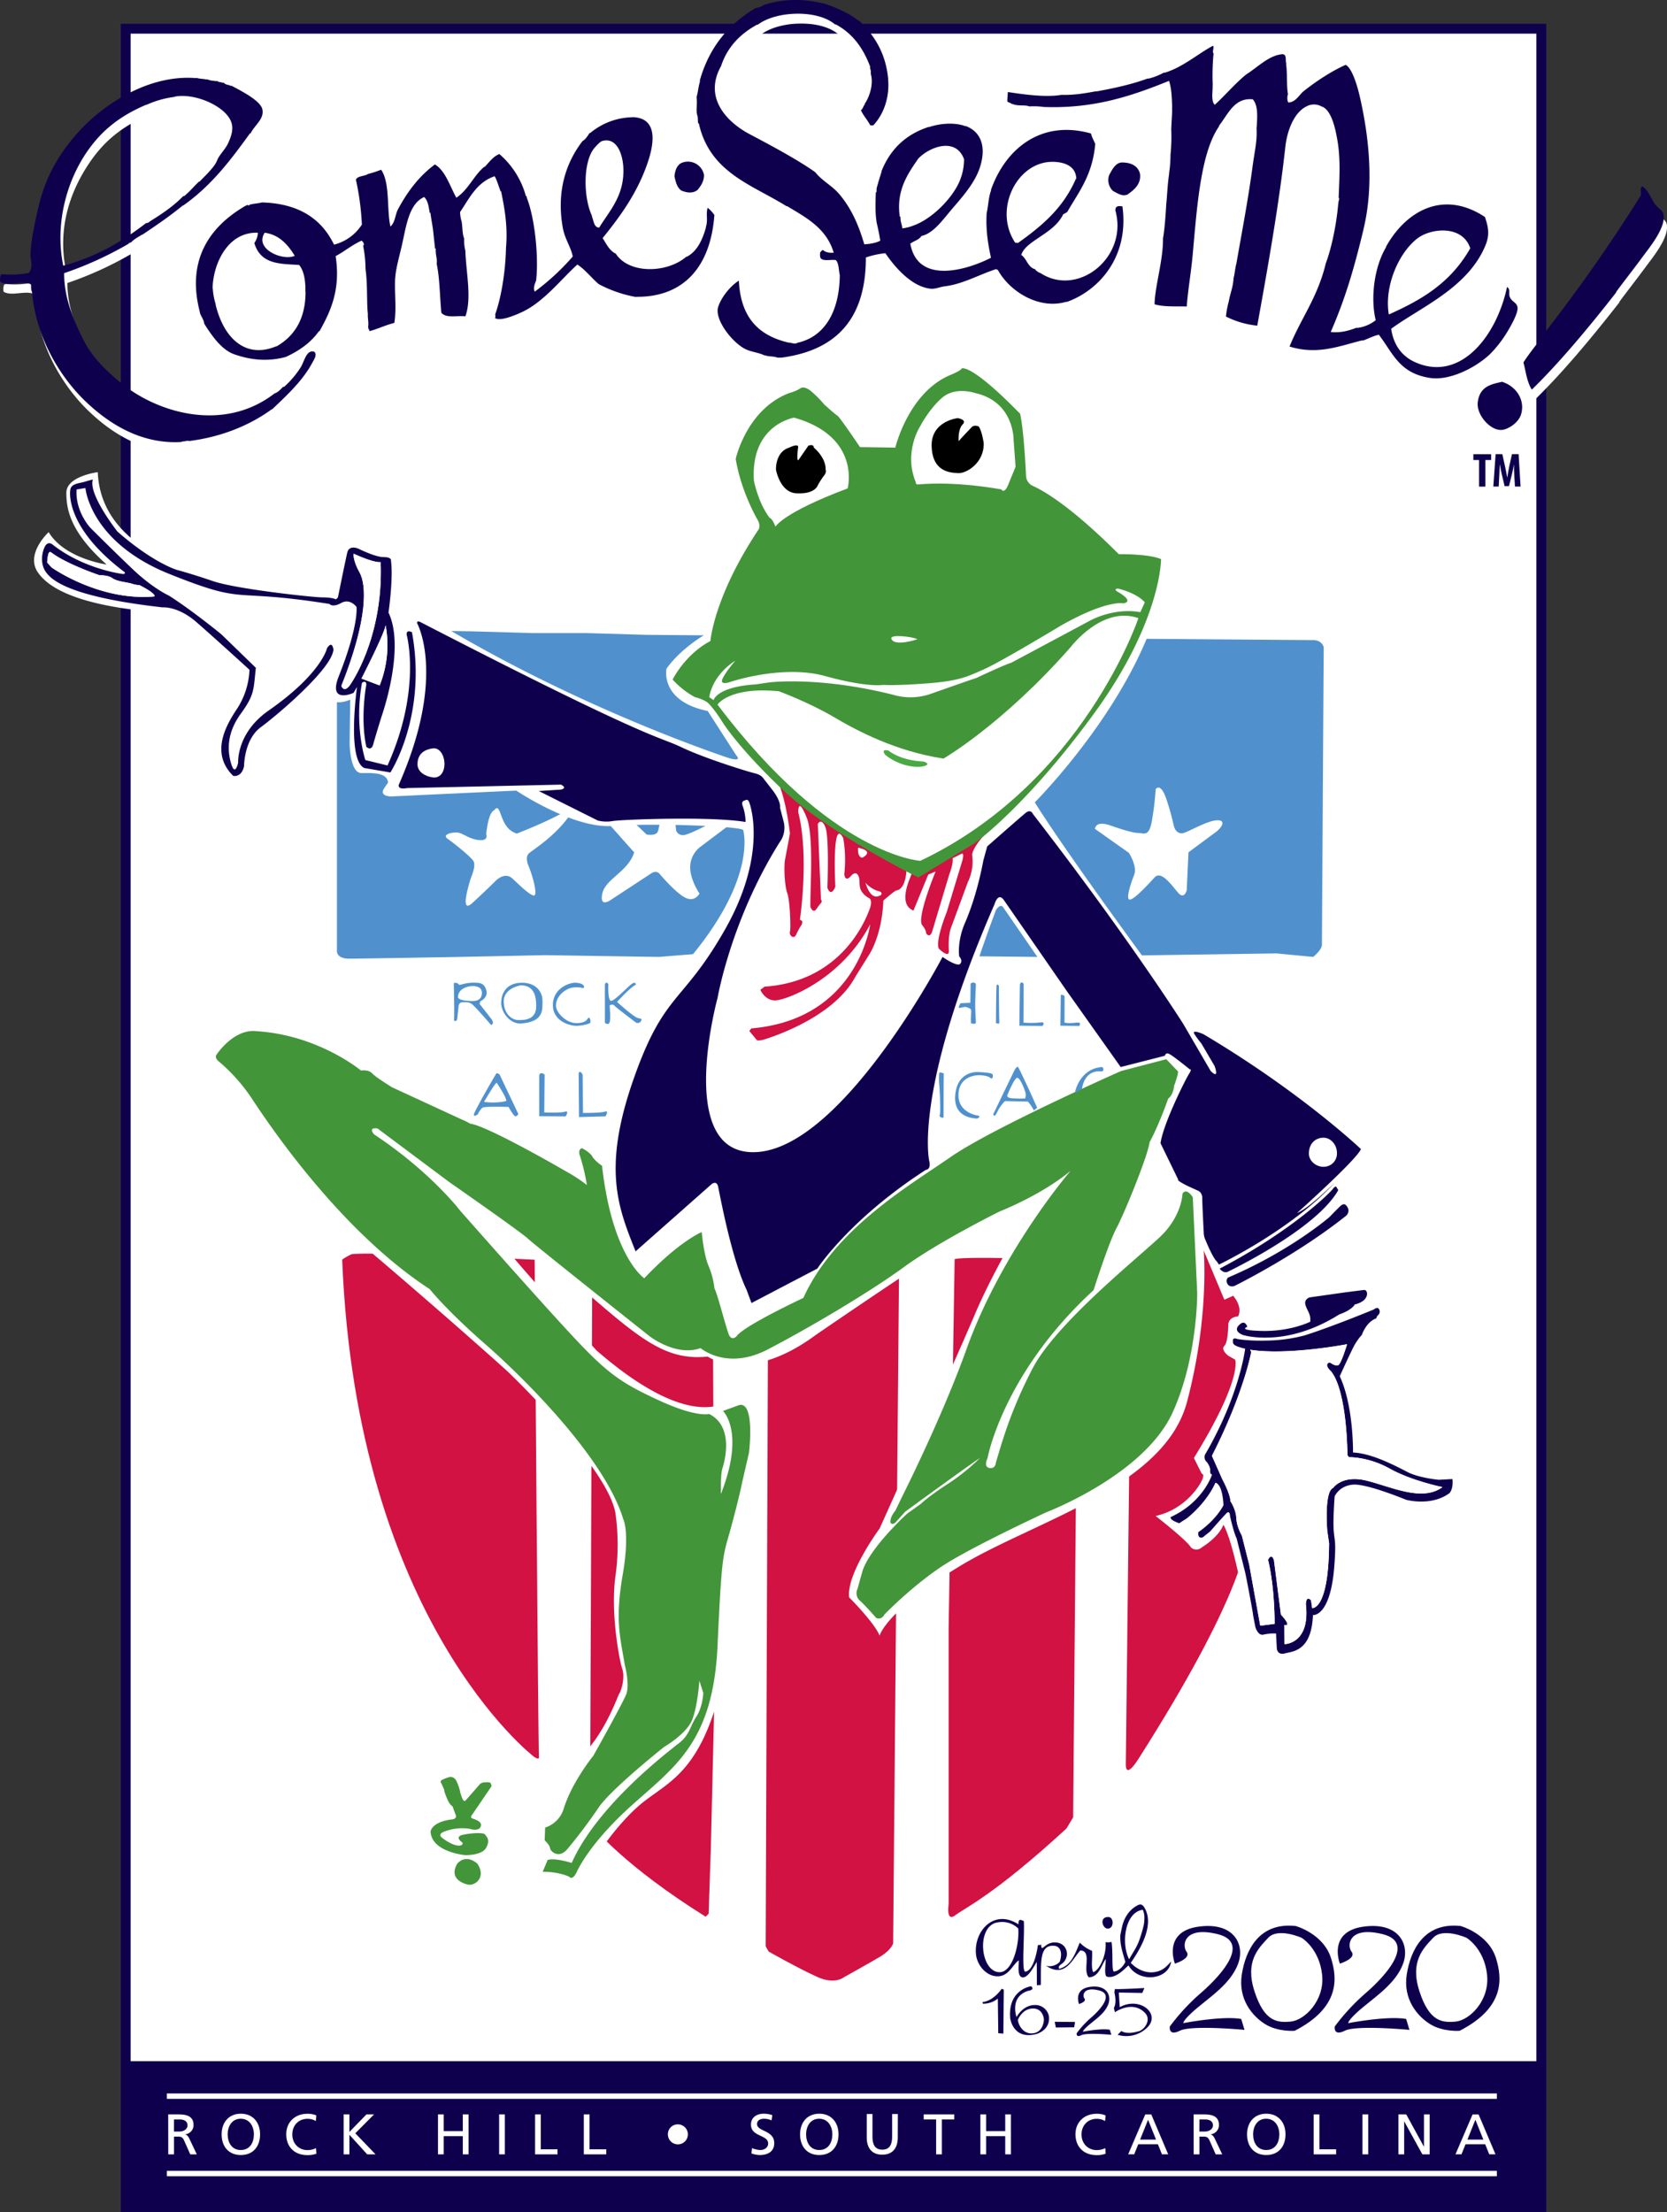
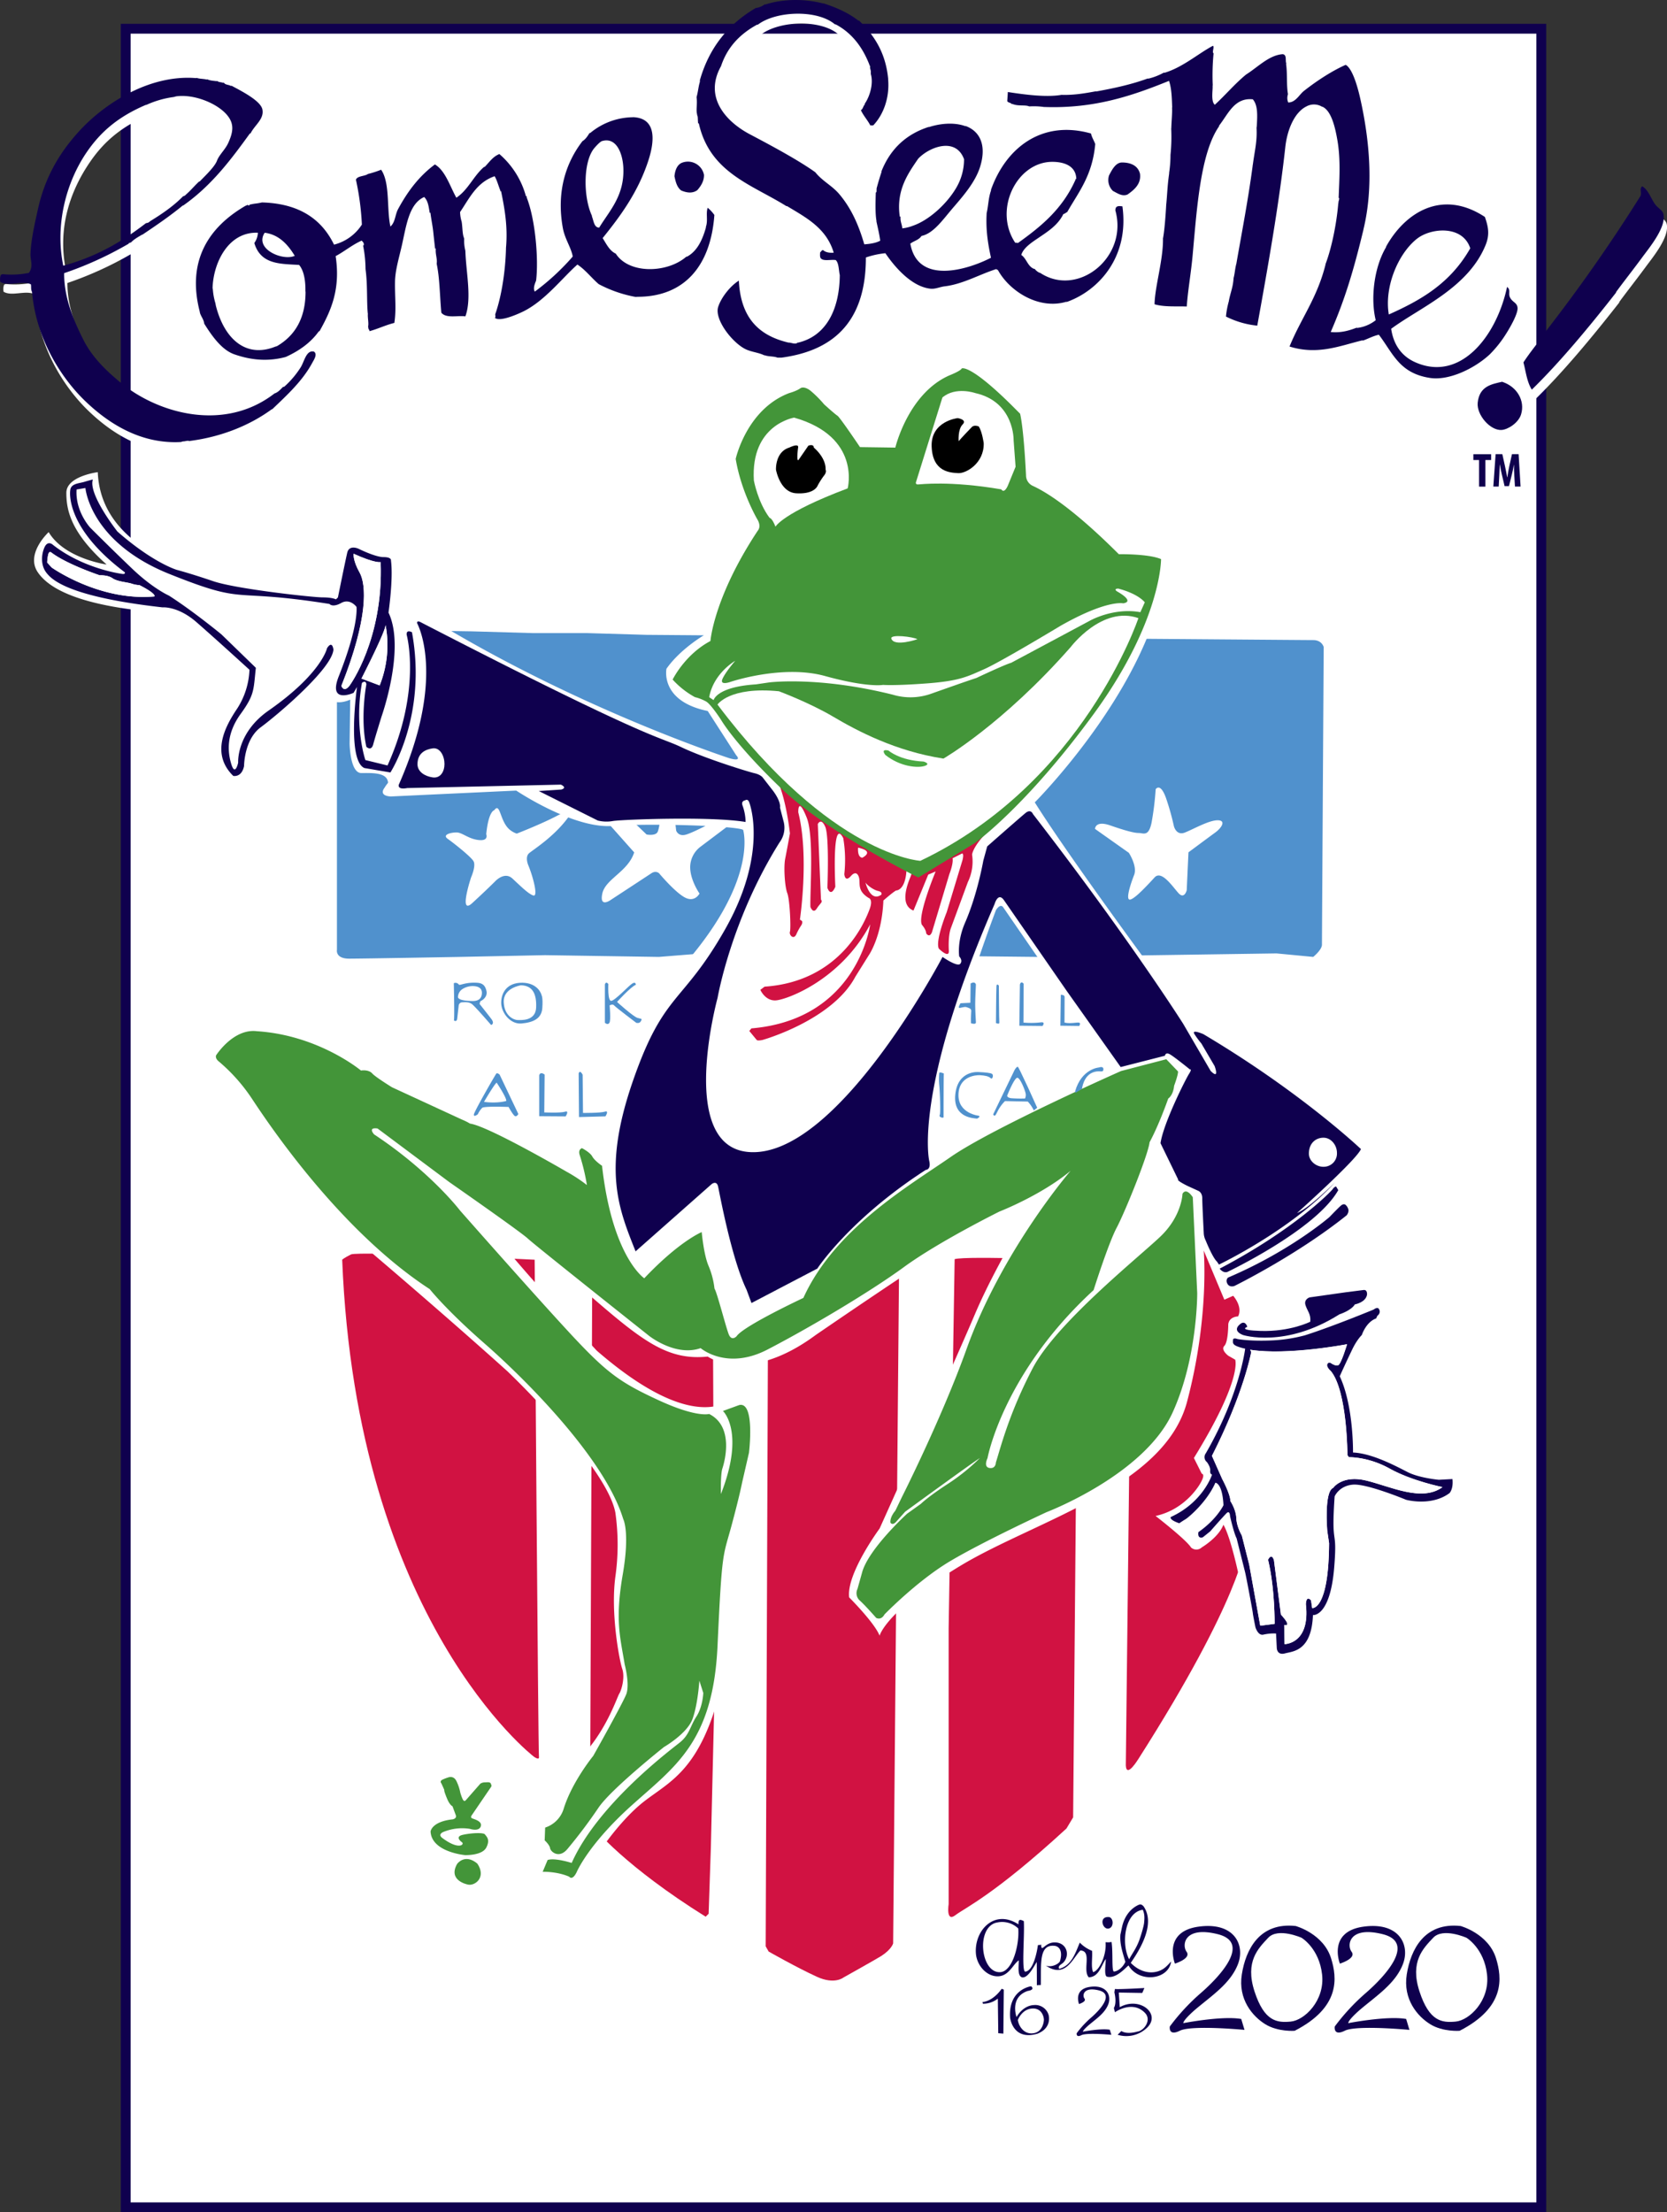
<svg xmlns="http://www.w3.org/2000/svg" viewBox="0 0 1017.44 1349.67">
  <rect x="0" y="0" width="1017.44" height="1349.67" fill="#333333" stroke="none" />
  <defs>
    <style>.cls-1{fill:#fff;}.cls-2,.cls-3{fill:#0f004e;}.cls-3{fill-rule:evenodd;}.cls-4{fill:#5091cd;}.cls-5{fill:#d11242;}.cls-6{fill:#439539;}.cls-7{fill:#260859;}.cls-8{fill:#49a942;}</style>
  </defs>
  <title>Come-See-Me-Logo-Poster</title>
  <g id="Layer_2" data-name="Layer 2">
    <g id="Layer_1-2" data-name="Layer 1">
      <rect class="cls-1" x="76.39" y="18.27" width="866.99" height="1331" />
      <path class="cls-2" d="M943.72,1349.67h-870V14.53h870Zm-864-6h858V20.53h-858Z" />
-       <rect class="cls-2" x="75.96" y="1257.51" width="864.76" height="90.16" />
      <path class="cls-2" d="M640,1229.28a8.46,8.46,0,0,0-8.87-6c-7,.25-10.69,7.3-10.69,7.3s-4.43-12,6.78-15.9c5-.78,2.09-2.87,2.09-2.87s-14.08,1.83-12.78,19.29c0,0,1.57,14.08,16.69,9.65C642.38,1237.1,640,1229.28,640,1229.28Zm-9.39,11.21c-5.73.78-8.86-4.44-9.38-8.08,0,0,2.34-6.52,8.6-7s7.3,5.47,7.3,6.78S636.39,1239.71,630.65,1240.49Z" />
      <path class="cls-2" d="M599.63,1221.46l.26,1a14.27,14.27,0,0,0,9.13-3.13l.26,21.12,3.12.26.26-26.85-1.3-.52S606.67,1220.68,599.63,1221.46Z" />
-       <polygon class="cls-2" points="655.63 1236.86 644.41 1236.97 643.75 1233.49 656.13 1233.59 655.63 1236.86" />
      <path class="cls-3" d="M676.91,1169.56c2.74.59,3.07,6.08-.06,7C673,1177.72,670.24,1169,676.91,1169.56Z" />
      <path class="cls-3" d="M694.39,1162.4c1.67-.83,2.42-.58,3.59.67,7.48,10.77-2.35,26.55-7.83,34.47,5.58,5.75,12.57,7.08,18.15,4.58,2.8-1.25,4.33-3.16,6.5-5.41-1.62,11.35-19.65,13.24-26,2.42-1.49.91-7.44,8.34-13.15,6.83-2-.5-.67-8.33-.76-10.75-2.82,3.87-4,10.85-10.36,11.16-4-4.37,2.22-16.08-5.12-16.4-4.72,4.74-9.12,17.37-21.08,9.24,3.43,1.24,7.58-.83,8.58-2.58,1.71-5.5.17-9.16-3.41-9.5-9.5-.88-8,11-8.24,23.91a17.46,17.46,0,0,0-2.42.16c0-3.66,0-9.08-.08-14.24-2.1,3.52-5.58,10.08-9,9.41-2.8-1-2-6.19-1.94-10.37-3.44,2.21-5.87,9.29-12.31,9.72-7.06.46-13.28-6.43-13.87-13.84-1.1-14,11.16-27.48,26-17.82-.25-3.83,1.58-2.75,3.24-2,.56,9.27-1.58,31.4,1,30.82,4.42-.59,6.71-10.09,7.58-16,.09-.58,1.65.11,2-.66.09,5.74,2-1.34,8.5-1.17,7.24.19,9.24,7.91,5.07,12.25-1.17,1.21-3.58,2-2.59,3.88,7.5-2,9.77-9.28,12.59-16a21.15,21.15,0,0,0,7.49,5c.35,4.18-.75,9.81.65,13,3.67-.78,8.27-10.17,7.6-18.16,0-.25,1.5.25,3.66-.25,1,6.74-.08,18.07,1.5,18.07,2.84-.33,5.57-2.94,6.92-5.91-1.59-5.5-3.57-11.07-3-16.91-.08.84.73-3.34,1-4.5C686.09,1170,689.23,1165,694.39,1162.4Zm-5.23,32.95c2.18-4,4.06-6.22,6-11.13.75-1.92,2.94-8.72,3.16-11.33s.39-5-.83-7.74C686.43,1166.63,684.18,1185.9,689.16,1195.35Zm-81-22.37c-12.58,3-9.67,30.89,2.33,30.23,7.49-.41,11.75-16.63,11-26.65A14.19,14.19,0,0,0,608.2,1173Z" />
      <path class="cls-2" d="M658.57,1222.64s-3.56-9,6.66-10.45,13.31,5.23,11.17,10.69-7.37,8.8-12.12,12.84c0,0-3.33,2.85-3.33,3.8,0,0,10.93-2.14,16.4-1.19l.95,3.09s-15-1.42-18.3.24-2.86-1.19-2.86-1.19a59.31,59.31,0,0,1,8.8-9.51c5.46-4.75,14.26-14.26,4.75-16.63s-10.22,3.09-8.79,5S658.57,1222.64,658.57,1222.64Z" />
      <path class="cls-2" d="M717.1,1198s-7.68-19.46,14.35-22.54,28.68,11.28,24.07,23-15.88,19-26.12,27.67c0,0-7.18,6.14-7.18,8.19,0,0,23.57-4.61,35.35-2.56l2,6.66s-32.27-3.07-39.45.51-6.14-2.56-6.14-2.56a127.44,127.44,0,0,1,19-20.49c11.78-10.24,30.74-30.73,10.25-35.85s-22,6.66-19,10.75S717.1,1198,717.1,1198Z" />
      <path class="cls-2" d="M812.5,1195.05c-4.6-15.37-21.71-20-21.71-20-22.11-2.4-30.47,14.38-32.86,29.56s6.57,25.57,14.34,30.37,17.92,4,17.92,4C818.28,1224.57,816,1206.53,812.5,1195.05Zm-24.7,38.31c-8.36.8-16.13,0-22.11-18.38s2.39-26.37,8.37-32.76,20.32,0,20.32,0,10.75,6.39,12.54,22.37S796.17,1232.56,787.8,1233.36Z" />
      <path class="cls-2" d="M817.78,1198s-7.68-19.46,14.34-22.54,28.69,11.28,24.08,23-15.88,19-26.13,27.67c0,0-7.17,6.14-7.17,8.19,0,0,23.56-4.61,35.34-2.56l2,6.66s-32.27-3.07-39.44.51-6.15-2.56-6.15-2.56a127.82,127.82,0,0,1,19-20.49c11.78-10.24,30.73-30.73,10.24-35.85s-22,6.66-18.95,10.75S817.78,1198,817.78,1198Z" />
      <path class="cls-2" d="M913.18,1195.05c-4.61-15.37-21.71-20-21.71-20-22.11-2.4-30.48,14.38-32.87,29.56s6.58,25.57,14.34,30.37,17.93,4,17.93,4C919,1224.57,916.63,1206.53,913.18,1195.05Zm-24.7,38.31c-8.36.8-16.13,0-22.11-18.38s2.39-26.37,8.37-32.76,20.31,0,20.31,0,10.76,6.39,12.55,22.37S896.85,1232.56,888.48,1233.36Z" />
      <path class="cls-2" d="M698.47,1212.88s-15.75.92-18,.59l-.31,2.09s1.64,6.22-.32,9.49l.65,2.62s10.68-7.66,18.41.47c4.25,4.58-1.06,11-4.66,11.31,0,0-6.22,2-9.82-.33l-2.29,2.29a18.21,18.21,0,0,0,17.37-3.76c9.91-8.52-3.57-20-16.06-13.08l-.59-8.92,14.33.24Z" />
      <path class="cls-4" d="M801.53,390.52c-5.34,0-406.86-3.2-406.86-3.2l-36.31-1.07H325.25l-37.37-1.07-72.62-1.07-9.61,24.56V579.53s-1.07,5.34,7.48,5.34,67.27-1.06,67.27-1.06l52.33-1.07,69.41,1.07,26.7-2.14,205,2.14,145.23-2.14,22.43,2.14s5.34-4.28,5.34-7.48,1.07-181.54,1.07-181.54S806.87,390.52,801.53,390.52ZM348.15,496.75c-8.54,12.81-22.31,21.35-25.16,23.73s-.47,7.59-.47,7.59c3,7.36,5.93,19,3.09,18.28s-7.84-5.7-12.82-10.33-10.68,1.78-10.68,1.78-5.34,5.34-13.88,13.17-.71-15.66-.71-15.66,3.2-7.12,1.42-10-12.1-11-15.66-13.52,1.78-3.92,5.34-3.92,7.12,3.92,13.52,4.63,4.63-3.56,4.63-3.56c1.43-14.24,4.87-14.6,4.87-14.6,3.79-5.22,3.32,6.77,9.49,11.87a13.25,13.25,0,0,0,4.27,2.37s14.71-5.69,24.68-10.91S348.15,496.75,348.15,496.75Zm79.27,19.93A15.78,15.78,0,0,0,421.24,529c0,8.07,5.7,16.14,5.7,16.14s-2.85,5.69-9,2.37-15.66-14.71-15.66-14.71-1.9-1.9-4.75,0S372.83,549,372.83,549s-7.12,5.22-5.22-3.8,15.66-13.29,19.46-25.16l-19-21.36,15.18-.47,11.4,10.92s5.22,1,6.64-1.43S403.68,493,403.68,493l8.07,5.69.95,8.07s1.27,3.89,6.17,2.38c6.17-1.9,22.31-10.92,22.31-10.92l5.7,3.8Zm314.32-8.78c-3.91,2.85-16.37,12.1-16.37,12.1l-1.07,23.14s-1.42,5.7-5,1.78-10.33-14.24-14.6-9.61-12.1,13.17-15,13.53.36-9.61,2.49-15-3.2-13.53-3.2-13.53l-20.65-14.6s0-5.34,9.26-2.13,14.59,4.63,17.44,4.63,6,2.49,7.83-6.41a181.71,181.71,0,0,0,2.49-20.29s2.85-4.55,6.41,5.69A153.8,153.8,0,0,1,716.47,504s1.42,6.06,6.76,3.92,14.6-7.48,19.94-7.48S745.66,505.05,741.74,507.9Z" />
      <path class="cls-5" d="M326.32,768.55s2.17,300.42,2.62,303.13-3.17,0-3.17,0S217.68,988.92,208.85,768.55c0,0,1.07-1.07,5.34-3.21S326.32,768.55,326.32,768.55Z" />
      <path class="cls-5" d="M361.5,769.57l-1.29,311.61,2.65,34.37s18.54,23.07,67.84,53.82l1.81-1.81,1.35-40.25,2.27-95.43-.91-205.78-3.17-45.22Z" />
      <path class="cls-5" d="M548.74,773.19l-3.62,412.46s-.9,3.62-7.24,7.69c-2.43,1.57-23.06,13.12-23.06,13.12s-5.43,4.52-16.28-.46c-12.49-5.72-29.4-15.37-29.4-15.37l-1.81-3.17,1.36-366.33,8.59-53.37Z" />
      <path class="cls-5" d="M582.66,768.21,579,993.44v168.24s-1.81,11.31,4.07,6.79,23.52-12.21,67.84-52.92l4.07-6.78L656.69,912l5.57-142.91S589.9,766,582.66,768.21Z" />
      <path class="cls-5" d="M687.13,1077.11l3.48-303.92,29.54-17.64,17.63-5,37.09,22.16L760,943.24s-2.27,31.2-65.13,129.8C694.82,1073,687.58,1085.25,687.13,1077.11Z" />
      <path class="cls-1" d="M106.19,1293.06h3.35c3.22,0,4.9,1.39,4.9,3.59s-2,3.81-5.28,3.81h-3Zm-3.49,21.3h3.49v-10.82h2.1c1.85,0,3,0,4.08,2.37l3.74,8.45h4l-4.61-9.71c-.77-1.5-1.29-2-2.37-2.44v-.07a5.69,5.69,0,0,0,5-5.56c0-5.83-4.65-6.6-9.47-6.6h-6Z" />
      <path class="cls-1" d="M135.26,1302.17c0,7.41,4.3,12.61,11.74,12.61s11.74-5.2,11.74-12.61c0-7.23-4.33-12.61-11.74-12.61s-11.74,5.38-11.74,12.61m3.7,0c0-5,2.66-9.57,8-9.54s8,4.58,8,9.54-2.41,9.54-8,9.54-8-4.68-8-9.54" />
      <path class="cls-1" d="M193.08,1290.61a13.41,13.41,0,0,0-5.48-1c-7.45,0-12.89,5-12.89,12.5,0,7.76,5.13,12.72,12.85,12.72a15.2,15.2,0,0,0,5.56-.87l-.22-3.39a11.83,11.83,0,0,1-5.3,1.19c-5.07,0-9.19-3.81-9.19-9.54,0-5.48,3.74-9.54,9.36-9.54a9.75,9.75,0,0,1,5,1.37Z" />
      <polygon class="cls-1" points="209.75 1314.36 213.25 1314.36 213.25 1302.41 224.11 1314.36 229.21 1314.36 216.85 1301.51 228.3 1289.98 223.66 1289.98 213.25 1300.7 213.25 1289.98 209.75 1289.98 209.75 1314.36" />
      <polygon class="cls-1" points="267.32 1314.36 270.81 1314.36 270.81 1303.26 282.47 1303.26 282.47 1314.36 285.97 1314.36 285.97 1289.98 282.47 1289.98 282.47 1300.18 270.81 1300.18 270.81 1289.98 267.32 1289.98 267.32 1314.36" />
      <rect class="cls-1" x="304.64" y="1289.98" width="3.49" height="24.38" />
      <polygon class="cls-1" points="326.58 1314.36 340.27 1314.36 340.27 1311.29 330.07 1311.29 330.07 1289.98 326.58 1289.98 326.58 1314.36" />
      <polygon class="cls-1" points="356.33 1314.36 370.02 1314.36 370.02 1311.29 359.82 1311.29 359.82 1289.98 356.33 1289.98 356.33 1314.36" />
      <path class="cls-1" d="M407.64,1302.16a6.1,6.1,0,1,0,6.08-6.09,6,6,0,0,0-6.08,6.09" />
      <path class="cls-1" d="M471.38,1290.44a16.15,16.15,0,0,0-5.21-.88c-4.4,0-7.82,2.31-7.82,6.64,0,7.58,10.48,6.08,10.48,11.53,0,2.86-2.79,4-4.78,4a14.83,14.83,0,0,1-5.07-1.19l-.34,3.25a16.29,16.29,0,0,0,5,1c4.9,0,8.91-2.06,8.91-7.26,0-8-10.48-7-10.48-11.63,0-2.56,2.31-3.25,4.26-3.25a10.79,10.79,0,0,1,4.59,1Z" />
      <path class="cls-1" d="M488.31,1302.17c0,7.41,4.29,12.61,11.73,12.61s11.74-5.2,11.74-12.61c0-7.23-4.33-12.61-11.74-12.61s-11.73,5.38-11.73,12.61m3.7,0c0-5,2.66-9.57,8-9.54s8,4.58,8,9.54-2.41,9.54-8,9.54-8-4.68-8-9.54" />
      <path class="cls-1" d="M548,1289.77h-3.5v13.83c0,4.68-1.47,7.9-6,7.9s-6-3.22-6-7.9v-13.83h-3.49v14.29c0,6.84,3.46,10.51,9.46,10.51s9.48-3.67,9.48-10.51Z" />
      <polygon class="cls-1" points="571.36 1314.36 574.85 1314.36 574.85 1293.06 582.43 1293.06 582.43 1289.98 563.78 1289.98 563.78 1293.06 571.36 1293.06 571.36 1314.36" />
      <polygon class="cls-1" points="598.37 1314.36 601.86 1314.36 601.86 1303.26 613.53 1303.26 613.53 1314.36 617.02 1314.36 617.02 1289.98 613.53 1289.98 613.53 1300.18 601.86 1300.18 601.86 1289.98 598.37 1289.98 598.37 1314.36" />
      <path class="cls-1" d="M674.79,1290.61a13.45,13.45,0,0,0-5.49-1c-7.44,0-12.89,5-12.89,12.5,0,7.76,5.14,12.72,12.86,12.72a15.18,15.18,0,0,0,5.55-.87l-.21-3.39a11.91,11.91,0,0,1-5.31,1.19c-5.06,0-9.19-3.81-9.19-9.54,0-5.48,3.74-9.54,9.37-9.54a9.83,9.83,0,0,1,5,1.37Z" />
      <path class="cls-1" d="M705.57,1305.35h-9.71l4.85-12.09Zm-17,9h3.68l2.47-6.14h12l2.47,6.14H713L702.67,1290H699Z" />
      <path class="cls-1" d="M732.06,1293.06h3.35c3.21,0,4.89,1.39,4.89,3.59s-2,3.81-5.27,3.81h-3Zm-3.5,21.3h3.5v-10.82h2.09c1.85,0,3,0,4.09,2.37l3.74,8.45h4l-4.61-9.71c-.77-1.5-1.29-2-2.38-2.44v-.07a5.69,5.69,0,0,0,5-5.56c0-5.83-4.65-6.6-9.47-6.6h-6Z" />
      <path class="cls-1" d="M761.13,1302.17c0,7.41,4.3,12.61,11.73,12.61s11.74-5.2,11.74-12.61c0-7.23-4.33-12.61-11.74-12.61s-11.73,5.38-11.73,12.61m3.7,0c0-5,2.66-9.57,8-9.54s8,4.58,8,9.54-2.41,9.54-8,9.54-8-4.68-8-9.54" />
      <polygon class="cls-1" points="801.8 1314.36 815.49 1314.36 815.49 1311.29 805.29 1311.29 805.29 1289.98 801.8 1289.98 801.8 1314.36" />
      <rect class="cls-1" x="831.58" y="1289.98" width="3.5" height="24.38" />
      <polygon class="cls-1" points="853.53 1314.36 857.02 1314.36 857.02 1294.31 857.09 1294.31 868.13 1314.36 872.6 1314.36 872.6 1289.98 869.11 1289.98 869.11 1309.61 869.03 1309.61 858.28 1289.98 853.53 1289.98 853.53 1314.36" />
      <path class="cls-1" d="M905.34,1305.35h-9.71l4.86-12.09Zm-17,9H892l2.47-6.14h12l2.48,6.14h3.81L902.44,1290h-3.66Z" />
      <rect class="cls-1" x="101.85" y="1277.21" width="811.74" height="3.29" />
      <rect class="cls-1" x="101.85" y="1324.43" width="811.74" height="3.29" />
      <path class="cls-6" d="M276.18,1110s2.8-.4,2-2.59-2-5.41-2-5.41-1.59-.59-3.2-4.39c-2.36-5.62-1.8-5.61-1.8-5.61l-1.8-4s-1.4-1.39,1-2.4a27.72,27.72,0,0,1,3.19-1.2s3.2-1.4,5,2.21a28.65,28.65,0,0,1,2.4,7.2s1.4,4.79,2.19,4.79c0,0,.42.6,1.41-.59l8.6-9.8a5.28,5.28,0,0,1,2.6-.8c1.4,0,3.4-.4,3.8.8s.8,1.2-.4,2.79L288,1107.38s-1.2,1.4.2,2,6.4,1.79,5.19,5-6.59,1.4-6.59,1.4a30.24,30.24,0,0,0-16,1.81s-4,1.4-.8,3.79,6.8,4.4,9.6,4.61,3.2-1.41,2.4-2c0,0-5-3.4.6-4.6s12.6-1.4,13.4-.2,3.39,3,.8,8-13,4.6-13,4.6-20.4-1.8-21-14.4c0,0,.6-6,13.4-7.4" />
      <path class="cls-6" d="M279,1137.17s4.67-6.65,12.37-.16c5.68,8.5-1.67,13.76-5.77,12.76,0,0-12.47-2.27-6.6-12.6" />
      <path class="cls-7" d="M514.4,465.23c-1.55-1-.52-4.64-2.81-4.92.41,2.16.18,5,2.81,4.92" />
      <path class="cls-7" d="M594.54,546.77c-.55.16-.82.6-.7,1.42,2.6-1.45-1.07-8.14-2.81-9.85.89,3.16,1.84,8.18,3.51,8.43" />
      <path class="cls-7" d="M599.47,560.84c0,.43.1.83.7.7-1.5-4.14-2.61-8.65-4.92-11.95-.31,2.55,1.28,8.23,3.51,11.95,0-.43.1-.84.71-.7" />
      <path class="cls-7" d="M517.21,475.78c-1.48-2.2-.25-3-1.41-4.93-1.43,1.52-.24,4.37,1.41,4.93" />
      <path class="cls-1" d="M849.78,887.53c-13.2-13.19-19.19-6-19.19-6s-6-33-9-41.36c0,0,10.19-27.57,19.18-32.37s5.4-13.18,4.8-15-4.8-2.39-4.8-2.39l-3.59-7.2s-35.37.6-41.37,3L794,767s29.37-16.79,33-28.18c0,0-6-18-8.39-19.18l21-22.18S768.85,648.34,728.08,625c0,0-71.33-95.31-96.51-135.48,0,0,78.53-78.52,80.33-151.06,0,0-18-4.19-26.38-3.6,0,0-36.57-37.17-53.35-44.36l-6-38.36L598.6,224.52s-11.39-9.59-17.38-1.8c0,0-36,12.59-36.57,45l-16.79.6s-16.18-21-22.78-25.79-12-14.38-20.38-8.39c0,0-9,2.4-15.59,7.2s-26.37,25.17-26.37,41.36c0,0,5.39,26.38,13.79,37.77a7.81,7.81,0,0,1-1.8,6c-2.4,3-24.58,44.36-25.18,61.14,0,0-14.39,8.4-22.78,20.39,0,0-4.2,19.78,25.18,25.78l17.38,27s4.2,4.19-4.19,1.8c0,0-108.51-35.37-203.82-98.91,0,0,4.2-18-.6-26.38,0,0-16.19,1.2-21.58-5.39s-10.79.6-10.79,6.59l-4.2,22.78S62.67,363,59.68,288.07c0,0-19.18,2.39-19.18,12.59s2.39,24,24.57,43.75c0,0-25.77-3.59-35.36-19.77,0,0-14.4,13.18-6.6,24.57s29.37,21,76.13,24.58c0,0,12.59,0,19.79,8.39s31.17,27,31.17,27-3,18-12.59,27-7.41,47.4,7.79,42c8.4-3,7.8-19.78,7.8-19.78s1.19-9.6,10.19-14.39,42-33.58,44.36-46.16c0,0-9.36,18.67-7,26.34s13,2.66,13,2.66l-.36,26.78s.21,18,7.12,18c6.17,0,14.72-.47,16.13,4.75.49,1.81.07.81-1.88,4.15,0,0-4.2,4.8,3.59,5.4l76.73-3.6s34.77,23.38,58.75,21.58,76.13,0,79.73,2.4c0,0,10.19,31.77-40.16,86.92s-45,109.7-45,109.7l-19.18-7.79,1.8,14.38s-88.12-36-105.51-47.35-88.71-62.34-116.9-20.38l-2.39,4.79A135.15,135.15,0,0,1,152,675.32c12,18,28.77,49.75,77.33,91.12s80.33,70.14,80.33,70.14,60.54,57.55,65.93,86.32a138.75,138.75,0,0,1,0,39c-3,22.18,2.4,51,4.21,56.35s-.61,13.19-1.81,15-7.19,20.38-20.37,35.37-17.39,33.57-17.39,33.57-4.8,12.58-12.59,11.39c0,0-3,15,3,14.39,0,0,0,11.39-3.6,16.78,0,0,19.19,0,22.78,4.2,0,0,5.4,2.4,7.8-4.79s19.18-32.38,35.36-45,34.77-19.18,47.36-70.74-4.2-42,7.79-90.51,24.58-87.52,3-88.73c0,0-19.78,33-86.92-25.17,0,0-53.36-57.55-65.35-74.94,0,0-3-4.79-10.19-9.59,0,0,45,28.18,74.94,54s45,36.56,68.34,34.16c0,0,24.58,17.39,65.94-13.18,0,0,74.33-51,88.12-58.15s45-21.58,45-21.58-22.78,36-36,67.13-58.15,130.69-58.15,130.69-20.38,27.58-18.58,42c0,0,15.59,15.59,18.58,23.38,0,0,3.6-15,49.16-42.56s124.69-48,138.48-100.11,10.19-92.32,10.19-92.32l12.58,30,5.4-2.39s6,6.59,3,12.59c0,0-5.4,0-6,4.79,0,0,0,10.79-2.4,13.19s2.4,6,2.4,6l4.2,2.39s4.79,11.39-25.18,60l4.8,9.59s2.4,0-.6,5.4c0,0-8.4,16.18-27.58,20.38,0,0,18.59,14.38,21.59,19.18a4.77,4.77,0,0,0,6.59,0s10.19-6,13.19-13.79c0,0,6.59,8.4,16.18,67.14,0,0,2.4,6,10.79,4.2l1.2,10.19S799.42,1020,806,989.44c0,0,17.39-7.19,13.2-61.15,0,0-6-24.57,13.18-19.18s48.56,25.77,59.35-9.59c0,0-28.77,1.2-42-12M572.85,704.37c-8.2-36.56,35.06-149.2,35.06-149.2,3-4.47,4.48-1.49,4.48-1.49l67.88,98.47C637,667.07,572.85,704.37,572.85,704.37m135,44.76c-6.71,5.21-32.07,27.59-32.07,27.59l2.23-8.2c13.43-26.85,27.61-61.92,27.61-61.92l11.18,20.15c0,4.48-2.24,17.16-9,22.38" />
      <path class="cls-5" d="M601.72,508.46l-127-31.91s4.83,10,7.41,31.91c0,0-1.93,10.64-2.9,15.47s-.32,16.76,1.29,21,2.26,21.59,1.61,23.53,2.25,5.15,3.87,1.61a38.07,38.07,0,0,1,3.22-5.81s1-1.93,0-2.57l-1-.65s5.8-38.67-1-65.42c0,0-.32-10.45,5.15,3.23,4.52,11.27,1.94,45.11,2.26,54.46,0,0,1.61,4.51,3.87,1s3.86-3.86,2.57-5.48l-1.93-46.08s1.93-4.19,4.52,1.61S505,541.66,505,541.66s1.94,6.12,4.84-.65c0,0-2.26-43.5,4.83-29.65a79.2,79.2,0,0,1,.65,21.92s.32,5.47,4.19,1c0,0,2.9-3.54,4.51.32s-1.61,8.38,6.12,13.22c0,0,2.91.64.65,6.77s-16.76,44.15-64.13,47.37l-2.59,1.94s2.9,6.77,9.35,6.44,39.64-12.24,57.69-46.41c0,0-7.41,58-72.51,63.49L457.34,629l4.51,5.48s.32.65,3.54,0c0,0,42.55-11.92,56.72-38.67l8.06-12.89s8.06-11.29,9-33.52c0,0,5.47-4.83,7.73-6.12,0,0,6.44.32,6.44-15.15,0,0,5.49-.65,2.26,7.09s-5.47,17.4,1.94,20.31l9-21.92,4.52-1.93s-11.28,27.07-8.38,32.54c0,0,2.59,2.91,2.59,5.16,0,0,1.92,3.23,3.54-.64l10.63-35.45s2.58-6.45,1.94-9.67l5.8-2.9s1.29-.32.32,3.86l-9.67,31.91s-7.09,17.41-4.84,22.24c0,0,6.45,6.44,6.13,1.29,0,0-.64-8.7,1.28-13.86s10.32-28,10.32-28a28.77,28.77,0,0,0,2.58-16.76s.32-4.51,8.38-12.89M526.3,523.29c-3.22-.33-2.57-6.12-2.57-6.12,10.63,2.25,2.57,6.12,2.57,6.12m11.6,22.56c-6.76,4.83-9.66-7.41-9.66-7.41,1,1.61,4.83,4.5,7.73,5.15s1.93,2.26,1.93,2.26" />
      <path class="cls-6" d="M410.54,414.61s7.38-15.22,23.07-23.53c0,0,1.93-26.59,28.91-67.35,0,0,2.4-2.4-.3-6.89,0,0-9.89-16.79-13.19-36.87,0,0,6.6-30.27,32.67-40.16,0,0,4.5-1.2,6.9-3,0,0,2.1-1.49,6,1.5A66.87,66.87,0,0,1,503,246.7s6.6,6,8.1,6.9,13.79,19.18,13.79,19.18l21.57.3s7.8-33,33-44.06c0,0,6.89-2.7,7.49-4.2,0,0,4.5-3.3,30.57,22.48l5.09,5.1s2.11,7.49,3.61,37.46a7.07,7.07,0,0,0,4.2,6.6c4.49,2.09,20.67,9.89,52.44,41.66,0,0,18.29-.3,25.78,3,0,0,.3,37.77-41.07,94.42S595,514.36,595,514.36l-34.46,21s-55.16-27-83.64-54.25-36.86-42-36.86-42-6-9.29-9-11.09a27.7,27.7,0,0,0-6.9-2.7,52.13,52.13,0,0,1-13.61-10.73" />
      <path class="cls-1" d="M559.94,390s-14.09,4.8-15.89-.3c-1.2-3,13.49-1.19,15.89.3" />
      <path class="cls-1" d="M448.73,403.16s-13.19,7.49-15.88,22.18l2.69,1.8s1.8-8.09,25.78-9.6l8.09-1.19s30-3.9,75.53,7.49a37.51,37.51,0,0,0,23.38-.6s22.78-8.09,27.58-9.59c0,0,17.09-8.09,21.28-9.29l47.66-25.48s14.39-8.39,31.17-5.39l2.7-6s-3.6-5.09-16.19-8.39c0,0-3.29,0-.6,1.8,0,0,11.09,6,3.6,7.19,0,0-9.89-2.39-38.37,13.79,0,0-36.26,21.88-46.45,26.38s-15,7.19-35.07,8.69-26.68.9-26.68.9-9.29,1.8-35.37-5.4-57.85,3.6-57.85,3.6-6.59,2.4-4.79-1.8,7.79-11.09,7.79-11.09" />
      <path class="cls-1" d="M473.31,321.33s4.2-8.39,44.06-23.37c0,0,8.39-31.48-32.67-43.17,0,0-26.68,4.2-24.58,38.37,0,0,2.4,13.19,9.59,22.78,0,0,1.5,0,3.6,5.39" />
      <path class="cls-1" d="M437.94,429.84s7.2-11.09,37.47-8.1c0,0,18.58,6.9,33.27,15.59s38.06,21,67.14,25.48c0,0,36-20.68,77.63-68,0,0,19.18-25.48,41.36-17.69,0,0-33.57,100.71-133.08,148.07,0,0-54.25-3-123.79-95.31" />
      <path d="M487.4,280.57l6-8.69s3.3-1.2,3.3,1.2c0,0,7.49,6,7.2,13.49,0,0,.89,1.49-1.2,3.89a50.62,50.62,0,0,0-3.6,5.69c-.6,1.5-3.3,5.4-13.19,4.8s-12.29-14.38-12.29-14.38-.6-10.8,8.09-13.49c0,0,6-3,5.4,0,0,0-1.2,9,.3,7.49" />
-       <path class="cls-1" d="M559,294.36s-.3,1.2,1.2,1.2,19.19-2.4,50.95,3c0,0,1.51,3,3.9-2.09l4.8-11.7-1.2-16.18s.6-23.38-23.38-28.77c0,0-12-4.2-20.08,2.69s-13.49,17.39-13.49,17.39-10.49,15.89-2.7,34.47" />
+       <path class="cls-1" d="M559,294.36s-.3,1.2,1.2,1.2,19.19-2.4,50.95,3c0,0,1.51,3,3.9-2.09l4.8-11.7-1.2-16.18s.6-23.38-23.38-28.77c0,0-12-4.2-20.08,2.69" />
      <path d="M585.11,269.18s-.6-7.19,2.4-10.19-3-3.9-3-3.9-16.48,1.8-15.89,17.39,11.4,15.88,16.19,16.18,15.88-6,15.59-18.28c0,0-.91-6.9-3-10.19,0,0-2.7-1.2-4.2.3s-6.89,7.19-8.09,8.69" />
      <path class="cls-2" d="M254.51,380.08s18.28,32.07-11.09,98.62c0,0-1.2,3.29,5.09,2.09l93.82-2.09s4.19,1.79.29,3l-13.78.9,36,18a22.19,22.19,0,0,0,9.29.29c5.4-.89,59.64-3,80.93.6a30.75,30.75,0,0,0-1.8-9.89c-1.2-3,1.5-3.3,1.5-3.3s1.49-1.19,2.4.91,11.38,32.07-14.69,77.93-37.17,37.76-56.05,92-9,77.93,1.5,104.31l46.46-41.06s3-2.4,3.89,1.49,8.1,43.77,17.39,63l3,8.09,40.17-21s19.78-30.27,66.24-60.24c0,0,3.3,0,2.09-5.4,0,0-10.18-42,39.87-156.76,0,0,2.1-7.49,5.7-2.4l38.37,55.45L684,651l27-6.89s.3-2.4,3-.9,12.3,9.29,12.3,9.29,1.49-.6-.61,2.7-15.58,30-17.38,42.26l10.79,22.18s-1.49.3,5.7,3.89l6.59,3s2.4.9,2.4,4.5.9,21,.9,21a11.07,11.07,0,0,0,1.2,4.8s4.19,10.49,6.89,12.88l1.2,1.81s44.06-21,70.74-50.06c0,0-15.89,15.88-23.08,18.59,0,0,36.27-32.38,39-39,0,0-36.56-34.77-96.21-70.14,0,0-7.49-3.29-5.4,0a51.21,51.21,0,0,0,4.2,5.69l8.09,13.79s3.3,8.69-2.4,3l-16.78-28.78s-32.37-51.25-91.71-128c0,0-1.21-3.3-4.51-.6s-23.38,20.38-23.38,20.38l-2.39,8.69s-3.49,20.32-11.09,37.77c-5.1,11.69-3.6,20.68-3.6,20.68s2.4,2.4.6,4.5-10.79-4.2-10.79-4.2-64.65,123.41-118.4,119c-43.76-3.6-18.88-94.12-18.88-94.12s8.1-47.36,37.77-94.72a14.9,14.9,0,0,0,2.4-13.19l-2.1-8.09s.9-3.29-4.2-10.19l-6.29-8.09s-1.2-1.8-5.1-2.7-30.27-9-44.66-15.89-17.08-3-158.86-76.13c0,0-2.4-1.5-2.39.3" />
      <path class="cls-2" d="M251.51,385.78s-3.59-2.1-3.3,1.5c0,0,9.29,33.27-11.69,79.73L223,463.71s-6.89-20.08-2.09-47.06c0,0,2.39-2.1,2.69.9,0,0-3.89,20.38,0,38.07,0,0,3,3,4.2-1.51S232.92,437,232.92,437s14.69-41.36,4.2-63.24c0,0,3-20.68,1.5-31.77,0,0,.6-2.1-4.5-2.1s-15.29-5.1-15.29-5.1-5.69-2.69-6.89,2.4-5.69,27.28-5.69,27.28l-1.2,1.2s-2.1-1.2-8.09-1.2-52.76-5.1-66.84-9.89-22.18-6.9-22.18-6.9-14.39-4.19-36.27-23.38c0,0-18-22.78-15-31.77,0,0-2.39.6-5.39,1.5s-8.12.95-8.41,5.12c0,0-3.84,22.21,33.31,50,0,0,.57,1.26-1.53,1s-24.27-3.6-42.26-17.68c0,0-3.29-3.3-5.39,1.8s-1.8,11.08,1.2,15,12.29,14.69,71,21.28c0,0,9.3-.9,20.68,9s32.38,29.07,32.38,29.07a47,47,0,0,1-7.5,23.69c-7.49,11.08-16.19,27.57-2.4,41.06,0,0,5.1,1.2,6.6-6,0,0,0-16.18,10.19-23.68s43.46-35.66,44.36-47.35c0,0-.6-6-3.9-.9,0,0-3.27,15.48-35.66,38.06-19.79,13.79-18.59,31.78-18.59,31.78s-1.8,8.69-4.19.9-3-18.59,5.69-30.58,7.79-14.68,9.3-28.17l-21-20.38s-17.08-14.09-32.07-23.68c0,0-9.59-4.2-22.18-16.19s-25.77-25.18-25.77-25.18-9.3-9.88-8.4-23.37l5.39-.91s2.7,33,51.26,52.46,35.37,8.39,97.71,18.29c0,0,1.8,2.39,7.19-.61s9.3,2.4,9.3,2.4,1.62,11-10.79,42.26c-6.9,17.39,9,10.19,9,10.19l2.1-3.59s-6.3,44.66,4.49,49.45l15.89,2.7s22.48-34.47,13.19-85.42M85.15,357c11.1,5.7,9,6.9,9,6.9-33.57,3-62.65-17.69-62.65-17.69l-2.69-3a24.82,24.82,0,0,1,.59-4.79c.61-2.7,2.1-1.2,2.1-1.2C41.1,344.41,60.88,351,60.88,351s4.79-.3,7.79,1.79,9,2.4,11.69,3.3a16.76,16.76,0,0,0,4.79.9m150.17,24.28a66.49,66.49,0,0,1-3.59,36.87L220.64,414l.59-1.21s14.09-27.57,14.09-31.47m-21.88,36.87c-3.59,4.8-5.09.3-5.09.3,16.48-41.36,15.28-61.74,11.09-69.24s-3.6-11.39-3.6-11.39c13.19,6,16.49,5.1,16.49,5.1,1.79,47.05-18.89,75.23-18.89,75.23" />
      <path class="cls-1" d="M60.88,351s-19.78-6.6-29.38-13.79c0,0-1.49-1.5-2.1,1.2a24.5,24.5,0,0,0-.6,4.79l2.7,3s29.08,20.68,62.65,17.69c0,0,2.1-1.2-9-6.9a16.76,16.76,0,0,1-4.79-.9c-2.7-.9-8.69-1.19-11.69-3.3S60.88,351,60.88,351" />
      <path class="cls-1" d="M232.33,342.92s-3.3.89-16.49-5.1c0,0-.6,3.9,3.6,11.39s5.4,27.88-11.09,69.24c0,0,1.5,4.5,5.09-.3,0,0,20.68-28.18,18.89-75.23" />
      <path class="cls-1" d="M220.64,414l11.09,4.2a66.49,66.49,0,0,0,3.59-36.87c0,3.9-14.09,31.47-14.09,31.47Z" />
      <path class="cls-2" d="M744.42,774s2,2.92,4.72,2c0,0,54-25.63,67.66-49.9l-1.35-2.26a3.58,3.58,0,0,0-2,1.58c-.9,1.35-23.15,24.5-69,48.56" />
      <path class="cls-2" d="M749.59,779.4s-1.8,1.35-.45,3.82,4.27,1.35,4.27,1.35,38-18.66,68.56-43.16c0,0,1.58-2,.91-3.82a5.75,5.75,0,0,0-1.58-2.48s-1.12-1.12-2.92.45-7,7-7,7-23.83,20.69-61.82,36.87" />
      <path class="cls-2" d="M757.68,807.28s-6.74,4.05.9,7.19c0,0,25.85,8.32,58.9-12.59,0,0,7.19-2.25,9.44-6.07,0,0,6.52-1.12,7.42-5.84,0,0,.45-3.37-2.25-2.92l-10.56,1.34-22.26,3.15s-3.6,1.12-2.47,4.72,3.37,5.39,2.92,10.12c0,0-12.14,6.18-30.35,5.62-14.39-.45-8.09-2.48-8.09-2.48s-.9-3.6-3.6-2.24" />
      <path class="cls-2" d="M886.49,902.36l-8.31.45s-12-1.06-19.11-4.72c-7.42-3.82-21.81-11.46-33.27-11.91,0,0,.44-28.32-8.1-46.53,0,0,3.3-7.38,7.65-16.41,2.92-6.07,5.84-8.77,5.84-8.77s2.47-7.87,8.76-10.12l.68-1.57s2.6-1.73.9-4.27c-.9-1.35-3.14.45-3.14.45s-25,10.34-42,15.73a94.41,94.41,0,0,1-21.58,3.15c-12.59.45-19.56-.9-19.56-.9s-2.7-1.12-2.7.67-.9,3.15,6.29,4.95l1.13.23s-3.15,27.65-24,63.84a3.87,3.87,0,0,0,.67,5.4s2.25,2.92,2,5.17,1.13,2.47,1.13,2.47-5.4,16.86-25.18,25.85c0,0-1.35,1.57,5.17,3.82,0,0,2.25-1.57,3.82-2.47s13-10.34,18.21-22.26c0,0,4.27,0,4.95,13.72,0,0-4,8.54-15.29,16.41,0,0-.9,4.27,2.69,3.15l4.5-3.6s7.42-8.54,10.12-11.24c0,0,1.8-1.8,2,2,0,0,2.25,10.12,4,13.49,0,0,4.51,18,5.18,20.68s4.72,24.28,4.72,25,1.58,8.55,1.58,8.55,1.57,5.39,4.94,4.49a29,29,0,0,1,7.64-.67l.45,8.76s0,4.72,5,3.38,16.18-1.35,17.08-23.38c0,0,10.57,1.36,13-29.45,2-25.18-2-10.34.23-42.94,0,0,2.69-6.52,11.24-7.19S858.16,915,858.16,915s15.3,4.26,26.53-4.05c0,0,2.47-2.47,1.8-8.55m-52.6.91c-14.84-3.6-20.23,4.49-20.23,4.49-5.63,2.25-3.6,26.08-3.6,26.08l1.12,7.64c-.22,41.37-10.34,39.57-10.34,39.57l-.67-4.72C797,973,797,978.8,797,978.8c2.7,24.27-13,24.27-13,24.27,0-2-.22-11.68-.22-11.68,5.17,1.12-2-6.3-2-6.3l-4.27-33.27c-1.57-4.72-3.59-.22-3.59-.22,4.27,17.54,4,39.11,4,39.11l-8.76,1.13-6.75-37.32-4.5-17.76s-3.15-5.17-3.36-10.56-3.6-10.35-3.6-10.35c0-4.27-5-13.49-5-13.49l-6.29-14.15c19.56-38.45,24-63.4,24-63.4l-.68-1.35c22.93,3.59,59.13-3.37,59.13-3.37s-3.6,12.14-5.4,12.81-4.49-1.35-4.49-1.35-1.8-.9-2.25.91,2.25,4,2.25,4c10.11,12.36,10.11,51.26,10.11,51.26l.9,1.34s11.69-.45,25,7,32.14,11.24,32.14,11.24c-12.59,9.22-31.7-.45-46.53-4" />
      <path class="cls-1" d="M823.32,889.1l-.9-1.35s0-38.89-10.11-51.25c0,0-2.7-2.25-2.25-4s2.25-.9,2.25-.9,2.7,2,4.49,1.34,5.4-12.81,5.4-12.81-36.2,7-59.13,3.37l.68,1.35s-4.49,25-24,63.4L746,902.37s5,9.21,5,13.48c0,0,3.37,4.95,3.6,10.35s3.36,10.56,3.36,10.56l4.5,17.76,6.75,37.32,8.76-1.13s.23-21.57-4-39.11c0,0,2-4.5,3.59.22l4.27,33.27s7.2,7.42,2,6.3c0,0,.22,9.66.22,11.69,0,0,15.74,0,13-24.28,0,0,0-5.84,3.15-2.47l.67,4.72s10.12,1.8,10.34-39.57l-1.12-7.64s-2-23.83,3.6-26.08c0,0,5.39-8.09,20.23-4.49s33.94,13.26,46.53,4c0,0-18.88-3.82-32.14-11.24s-25-7-25-7" />
      <path class="cls-6" d="M367.51,711.29s-4.5-3-6-5.7-6.3-5.09-6.3-5.09-2.39.6-1.49,3.89A123.46,123.46,0,0,1,358.21,723a92.18,92.18,0,0,0-12.28-8.08S298,687,286.88,685.51a33.37,33.37,0,0,0-4.8-2.4l-42.86-19.78s-10.19-6.3-12-8.39-5.4-2.1-6.89-1.8c0,0-25.78-21.58-63.54-24-14.4-1.79-24.88,14.69-24.88,14.69s-.91,1.8,1.79,3.89a106.94,106.94,0,0,1,19.79,22.18c7.79,11.7,52.15,79.73,108.79,116.6,0,0,9.9,12.59,33.58,33.27s73.13,69.54,84.52,107c0,0,4.2,7.79-.3,33.86-4.81,27.93-1.5,38.36,1.2,54.85,0,0,3.3,12.29.9,18.29s-20.08,37.46-20.08,37.46-12.86,15.7-18,32.08A17.42,17.42,0,0,1,332.73,1115l-.29,7.79s3,2.7,3.3,4.8,5.39,6.59,10.49.59a308.86,308.86,0,0,0,19.17-25.47c7.8-11.39,39.87-36.87,39.87-36.87s14.09-8.1,17.39-17.08,4.19-23.39,4.19-23.39l2.4,7.5s-.31,8.39-4.2,14.38-4.19,11.1-10.19,15.89-50.05,37.77-65.94,73.44c0,0-10.19-3.31-14.69-1.8l-3,7.19s8.69-.3,16.19,3c0,0,1.8,2.71,4.5-2.69,0,0,6.9-16.78,33.56-40.76s49.76-38.67,52.46-97.42,3.3-54,8.4-72.83,6.58-26.68,6.58-26.68l4.21-18.28s3.89-31.48-6-29.08l-9.89,3.6S455,873.44,440,911.51c0,0-.3-12,.9-15.59s7.5-25.48-8.1-33.27c0,0-7.49,2.4-30.86-8.39s-31.48-16.49-54-40.77-67.14-74.93-67.14-74.93-18-23.68-52.45-46.46c0,0-4.2-4.49,2.1-3.6l43.76,32.68s43.46,30.27,47.95,34.47,74,59.34,74,59.34,16.18,12.89,31.47,7.5c0,0,15.88,13.78,40.76.89s62-34.77,83.33-50.35S610,739.16,610,739.16s25.48-9.89,43.46-24.88c0,0-41.89,48.49-63.55,108.81-15.28,42.55-39.56,90.51-39.56,90.51l-3.9,8.1s-3.29,3.6-3,7.19c0,0,1.2,2.4,3.89-.9l5.1-5.69S595.6,890.83,598,889.62a123.78,123.78,0,0,1-19.79,15.89c-12,7.8-16.18,12-16.18,12l-8.39,6s-24,21.87-27.58,36.26l-2.69,9.59a6,6,0,0,0,1.49,7.2c3.6,3.29,9.89,10.49,9.89,10.49s3,1.79,5.1-2.1c0,0,19.78-20.38,39.86-32.37s59-30,59-30,59.64-22.65,77-60.85c15.28-33.57,15-72.83,15-72.83l-2.7-58.45s-3.89-6.29-6.29-2.1c0,0-.3,13.49-13.49,26.08s-63.54,52.75-77.93,80.32-19.48,48-22.48,57.55c0,0,0,3.9-3.9,3.3s-1.19-6-1.19-6,9.29-51.55,64.73-102.5c0,0,9-28.48,14.09-38.07s19.19-44.36,20.09-52.16c0,0,5.1-9,11.39-26.67,0,0,3-1.8,3.59-7.79,0,0,2.4-6.3,2.4-8.7l-7.19-7.48-27.58,7.19s-78.53,34.76-104,52.44-70.73,43.77-89.92,86c0,0-36.56,17.09-40.76,23.38,0,0-3,3.3-4.79-1.2s-7.2-25.78-8.7-27.87a49.84,49.84,0,0,0-3.59-13.79c-3-6.89-4.2-20.68-4.2-20.68s-13.49,5.39-35.07,28.17c0,0-19.48-12.88-25.77-68.63" />
      <path class="cls-8" d="M542.34,457.94s6.68,6,21.37,6.68c0,0,4.68,1.33.67,2.67s-14.69.67-24-6.68c0,0-3.34-4,2-2.67" />
      <path class="cls-1" d="M271.28,466.09c0,4.74-2.52,8.87-7.21,8.2s-9.31-3.41-9.26-8.15c.08-6.61,4.67-8.9,9.26-9.56s7.21,4.77,7.21,9.51" />
      <path class="cls-1" d="M816,703.4a8.07,8.07,0,0,1-7.87,8.44c-4.63.24-9.32-3.41-9.26-8.15.07-6.6,4.62-9.75,9.26-9.56,4.36.18,7.87,4.53,7.87,9.27" />
      <path class="cls-1" d="M3.42,173.26a55.22,55.22,0,0,0,16.18-.76c2.92-3.88.92-7.63,1-11.45.3-8.68,2.58-18.5,4.54-27.4,4.07-18.35,12.07-32.94,24.15-46.49,15.5-17.48,43.47-35.84,72.31-33.51l.48-.13c1.79.66,4.11.5,6,1l.47-.12c1.6.78,3.62.87,5.55,1.12l.47-.11c.93.82,2.46.66,3.6,1.13l.47-.12c.89,1.49,2.94,1.15,4.22,2l.47-.12C148.22,61,161,67.2,162.14,72.73c1.22,5.92-4.71,9.56-7.18,14.61l-.46.11c-11.57,16-23.36,31.75-40.6,43.88l-.46.13c-7.53,6.22-15.91,11.93-24.38,17.62l-.45.14c-2.39,1.42-4.89,2.78-6.59,4.65l-.45.14c-.5.24-1.27.31-1.22.91l-.45.13a217,217,0,0,1-38.75,17.61c-.11,15.08,5.9,29.12,11.92,41,5.76,11.26,15.18,19.74,23.51,26.56,22.74,18.22,62.59,29.38,93.05,5.75l.42-.11c2-.87,3.25-2.38,4.63-3.75l.84-.22a55.87,55.87,0,0,0,9.95-11.71c2.28-3.53,3.42-10.89,8.17-9.66,2.34,1.64-.17,5.17-1.12,6.95-6,11.12-15.59,19.79-24.3,28.15l-.42.11C154.56,265.42,137.37,272.48,118,275l-.41.12c-1-.57-2.7.27-3.93.17l-1.25.38C88.52,277,68.44,265,52.74,249.45c-13.87-13.84-28.59-36.8-31.16-65,0-.16-.07-.32-.11-.48-.79-1.83-.27-2.91-.64-4.51C15.59,176.93,7.18,181,2.21,178a7.31,7.31,0,0,1,.33-4.35l.88-.34m88-103.35L91,70c-16.39,7-27.3,16-36.1,28.89C42.72,116.66,35,139.28,40.22,164.77c21-5.68,35.61-14.81,49.5-25.5.15,0,2.35-1,2.5-1,1.08-.16.89,3.24,1.33,2.68,7.54-4.59,14.57-9.48,20.21-15.27a2.67,2.67,0,0,0,1.71-1c2.91-2.48,5.2-5.37,8-7.93l.45-.12c3.07-3.24,9.08-8.79,10.53-12.68,1.3-3.49,4.95-6.72,6.74-10.54,3-6.48,3.86-11.42,0-16.51-5.58-7.49-20.35-13.76-31.72-12.16l-1.4.39a58.52,58.52,0,0,0-16.68,4.79" />
      <path class="cls-1" d="M823.19,45.61l.45.11c4.36,3,7.45,15.13,8.88,21.77,5.25,24.05,8,52.3,1.65,78.48,0,.17-.07.33-.09.5-5.81,24.06-11.12,42-19.89,62.09,6.09.61,11-.78,15.75-2.61l.44.12a22.72,22.72,0,0,0,11.28-4.71c-3.26-13.32-1-32.24,6.25-44.45,0-.17.07-.33.1-.49C859.32,136,881.9,121,908.29,138.36c2.09,6,3,10.64.52,16.92-10.6,26.39-40.08,38.26-57.72,51.32,1.42,9.61,6.28,16.72,14.84,20.47,27.42,12.09,49.52-15.92,55.89-46,2.46,1.8.57,3.83,1.8,6.39,1.45,3,4.3,3.07,4.61,6.31.33,3.58-4.62,12.15-7.08,16a70.24,70.24,0,0,1-9.88,12.42c-9.09,8.49-24.77,16.2-36.51,14.38-18.73-2.86-22.54-15-31.18-26.35-3.48.74-6.44,2.42-9.69,3.56l-.44-.12c-13.42,3.22-27.16,9.17-44.39,3.75C796,200.3,805.85,188,811,167.47c0-.17,0-.33.08-.49,3.69-9.76,6.62-24.17,7.67-36.3,0-.34.11-.67.17-1-.12-.94,1-2.77.06-3.08,0-.17.06-.33.08-.49.35-10.35,1.28-22.32-.74-34.25-1.34-7.87-3.62-18-9-20.67l-.46-.1a9.53,9.53,0,0,0-9.55-.13c-7.08,3.5-11.65,13.85-12.85,24.91-3.83,35-10.88,74.47-17.1,108.81a54.48,54.48,0,0,1-19.11-5.56,53.09,53.09,0,0,1,1.77-9.38c0-.15,0-.32.07-.49.86-4.54,2.44-7.92,2.79-13.28,0-.17.05-.33.07-.5.76-2.77.78-5.54,1.73-8.88,0-.17,0-.32.06-.5,3.3-18.83,7.14-38.76,9.82-59,0-.16,0-.33.07-.5s.05-.33.08-.5c1.18-8.65,2.64-14,2.21-22.1.05-.33.1-.67.14-1,.37-6.35.77-12.72-2.41-16.38-11.21-1.16-14.95,8.85-20.55,16,0,.17-.05.34-.07.5-11.24,16.19-13.45,49.24-16,77.36C729,172.42,727,183,726.33,193c-6.15-.23-13.75.4-19.66-1.36.18-10.74,5.29-26.82,5.15-40,0-.16,0-.33.06-.5.91-4.93,1.58-14.26,1.9-20.09,0-.17,0-.35.05-.51.67-7.08.67-11,1.74-18.59,0-.16,0-.34,0-.5a73.55,73.55,0,0,0,.83-11.08l.06-.5a108.68,108.68,0,0,0,.39-15.25c0-.17,0-.34.05-.51.12-3.91.62-9.14.46-12.16,0-.17,0-.33.07-.5-.19-5.73-.36-11.5-1.92-16.12-22.41,9.1-45.51,17-75.84,15.95l-.45,0a43.63,43.63,0,0,0-8.78-.37l-.46-.05c-2.29-1-6.46.05-10.07-1.43l-.47,0c-.59-.87-2.23-.74-2.67-1.76.13-1.85.24-3.7.36-5.53,10.63,1.65,23.7,3.35,32.88,1.71l.45.05c7.43.13,13.83-1,20.24-2.17l.47.06c11-2,21.57-4.31,31.28-7.88l.46.07a37.73,37.73,0,0,0,9.39-3.65l.46.07c11.13-3.3,20.74-11.84,29.57-16.48,1,.83-.75,3.89.37,4.67,0,.16,0,.32-.06.5a139.34,139.34,0,0,0-.46,18.82c0,.17-.05.34-.08.5.22,2.31-1.18,9.57,1.37,11.49C750,63.92,755.78,57,762.57,51.45c7-4.37,14.09-11.94,22.41-12.39,2.56.49,1.38,3.72,2.06,5.58,0,.16,0,.33-.08.49.84,5.75.16,12.59,1.12,18.21,0,.17-.05.34-.08.5a6.83,6.83,0,0,0,.26,4.68c4.54,0,6.61-4.71,9.69-7.13,7.66-6,16.77-12,25.24-15.78M866.65,151.8c-11.52,9.28-19.82,29.42-17,46.07,19.08-8.55,37.37-18.66,49.71-40.38-4.73-14.48-24.45-12.42-32.68-5.69" />
      <path class="cls-1" d="M945.36,208.27a1003.08,1003.08,0,0,0,57.84-82.61c1-2.23-.76-4.57,1.1-6,3.84,2.18,5.49,7.87,8,11.14,1.69,2.2,4.33,3.41,4.92,5.7,2,8-8.68,20.74-12.77,26.33-6.39,8.65-11.73,15.37-16.07,21.32,0,.16-.09.33-.13.48-16.48,21.07-34.37,42.58-51.32,59.08-3-4.76-3.62-10.92-5.11-16.61,4.25-6.55,9-12.07,13.45-18.39,0-.17.07-.33.12-.49" />
      <path class="cls-1" d="M469.19,8.73C480,5.27,492.8,5.15,504.24,8.08h.48c7.89,2.56,15.18,5.81,21.1,10.46h.47c9,8.72,16.2,19.26,17.78,35.43,0,.17,0,.34,0,.5,1,12-3.43,22.13-9.08,28l-1.82,0c-1.71-3.3-4.16-5.82-5.74-9.27,1.28-.59,1.39-2.54,2.39-3.47,0-.16,0-.33,0-.5,2.84-4,5.48-11.94,3.67-18.08,0-.35,0-.68,0-1,.15-1.63-.76-2.17-.35-4.06l-.47,0c0-.16,0-.33,0-.51-4.23-10.9-10.78-19.49-20.59-24.7h-.46c-10.89-9.2-36-8.23-47.06.16h-.48C454,26.54,446,34.46,442.07,46.36c-11,19.7,4.17,34.4,17.25,41.38,13.73,7.25,29.76,15.84,40.29,23.35,4.29,5.39,10.23,8.14,14.6,13.3,7.1,8.38,11.76,18.42,15.29,30.68,3.64-.27,7.06-.78,9.73-2.21-.55-4.13-1.47-7.87-2.3-11.7,0-.17,0-.34,0-.51-.84-4.68-.53-12.51-.41-16.68,0-.18,0-.34,0-.51.67-.08.43-1.2.5-2,0-.17,0-.33,0-.51.93-3.4,1.91-6.76,3-10,0-.17,0-.35,0-.51,5.5-13.78,15.26-22.61,28.66-26.95l.45,0c6.1-2,14.84-3.13,22-.55l.46,0c9.41,3.64,12.4,12.86,8.55,25-2.87,9-9.8,17.1-16.23,24.55s-12.06,15.89-19.5,17.47c-1.56,2.46-4.61,3-6.8,4.68,4.59,25.73,35.87,15.52,49.22,8.6-1.73-8-3.19-16.35-2.66-26.59,0-.17,0-.33,0-.51,1.19-5.22,1-9.08,2.7-13.94,0-.17,0-.33,0-.5,9-25.27,30.79-42.78,61-34.27.54,2.44,1.8,4.23,2.6,6.45-1.77,19.43-10.25,29.38-17.1,41.48-.82.35-1.41,1.05-2.36,1.22-3.32,6.77-9.27,10.51-15.08,14.46-4,2.7-9.39,6.16-10.59,10.5,3.23,2.19,3.82,6.89,7.7,8.46l.43.05a8.52,8.52,0,0,0,2.88,2.35l.44.06c23,15.33,54-9.47,45.94-38.13l.06-.5c.22-2.37,2.24-2.17,4.27-1.9,4.27,31.1-14.69,51.46-33.91,58.3l-.43-.07c-16.86,4.95-34.66-6.54-41.68-19.43-.33-.14-.85-.09-.84-.57-10.24,3.17-20.31,9.19-31.62,10.56-3.06.37-5.74,1.77-8.74,1.44-11.25-1.24-21.44-12.75-27.46-21.64a52,52,0,0,0-11.9,2.6c.06,41.64-22.44,57.19-51.45,61.1-.83,0-1.68,0-2.52,0-2.19-.9-5.39-.57-7.62-1.41h-.42c-3.53-1.74-7.85-2-11.47-3.77-8.29-4.12-19-18.17-16.69-25.68,1.82-5.81,7.35-12.8,12.64-16.12,1.15,23.71,13.19,33.76,30.32,37.81h.43c1.35.08,3.94,1.28,5.09,0h.42c16.27-3.87,25-19,25.34-40.71,0-.16,0-.33,0-.5-.7-3.18-.53-7.32-2.46-9.14-3-.47-7.57.9-9.15-1.12-.5-.6-.47-1.79-.41-3,0-.16,0-.33,0-.5.59-.5.87-1.36,1.78-1.5,1.48,1.33,3.65,1.85,6.54,1.6-4.47-15-16.81-21.35-28.45-28.39h-.44c-21-13.15-46.7-20.31-53.45-50.52a3.62,3.62,0,0,1-.46,0c0-.16,0-.33,0-.5-.22-2.33,0-3.65-.58-4.52,0-.17,0-.34,0-.5-.75-2.47.22-6.35-.3-10.11,0-.15,0-.33,0-.49.86-2.88,1.11-6.39,2-9.2l0-1c5.78-20.29,17.77-34.53,34.26-44.13H464a12.18,12.18,0,0,0,4.71-2.11h.47m82.44,130c-.11,2.7.91,4.22,1.08,6.64a26.43,26.43,0,0,0,6.7-1.69c9.42-3.28,20.1-12.81,26-22.65a34.44,34.44,0,0,0,5-17.85c-5.06-13.83-21.37-7.4-28-.3-6.14,9-13.55,19.15-11.23,35.33l.43,0c0,.17,0,.34,0,.5m106.87-23.5.45.06c-.23-8.88-8.94-10.57-15-10.49-21.44.3-35.68,29.18-22.34,49.3l1.76.19c13.76-9.87,27-20.45,35.08-38.56,0-.17,0-.34,0-.5" />
      <path class="cls-1" d="M362.24,87.14a41.38,41.38,0,0,1,25.2-9.59c.32,0,.61,0,.93-.06,15.33.59,12.71,16.24,9.28,26.69-6.33,19.25-17,33.66-27.83,47.08,2.31,3.64,4.22,7.77,8,9.47,8.17,12.73,31.68,11.86,43.1,1.84.13,0,.3,0,.44,0,6.14-3.37,9.28-10,11.47-17.65v-.5c1.39-3.83-.1-8.22,1.1-11.66a22.57,22.57,0,0,1,4.08,4.41c-2.26,31.32-18.51,49.83-46.74,49.9-.44,0-.87.07-1.31.09a77.48,77.48,0,0,1-22.55-7.82c-4.43-3.81-8.08-8.7-13-11.94-9.33,8.29-19.83,22.06-32.91,28.56-3.73,1.83-14.7,6.67-17.5,3.88.32-.16.46-.5.33-1.07,0-.33-.05-.67-.08-1,4-11.36,6.21-26.66,6.57-40,0-.16,0-.33,0-.5,1.17-13.08-.81-23.92-3-34.64l-.46.06c0-.16,0-.33,0-.49-1.18-2.87-2-6.26-3.47-8.68-11,3.75-15.38,13.44-21.08,21.84a21.39,21.39,0,0,0,1,6c0,.16,0,.32.05.49.47,3.16.34,7.17,1.39,9.46,0,.16,0,.33.05.5a24.46,24.46,0,0,0,.7,7c0,.17,0,.33.05.51.41,12.91,4,28.67,0,39.68-5-.64-11.65,1.37-14.67-2.21l-.06-.5c-.94-10.91-1-20.82-2.74-29.08,0-.17,0-.34-.05-.51.49-2.75-.92-5.6-.54-9.08l-.44.07-.06-.5-.93-8.5c0-.16,0-.32-.05-.5-.38-4.05-1.17-7.5-1.82-12.43l-.45.08c0-.17,0-.33-.05-.5-.59-3.57-1-6.88-3.28-9.14-9.46,4.12-11,18.08-13.75,30-1.71,7.45-4,15-4.07,21.7-.15,9.42.88,16.84-.4,25.1-5.42,1.35-9.83,3.58-15.18,5.05,0-1-.63-1-.69-1.9-.05-.34-.1-.67-.14-1,.46-2.11-.36-5.32-.15-7.65,0-.16-.05-.32-.07-.49-.69-7.28-.08-17.17-1.3-26.35,0-.16,0-.33-.06-.49a75.33,75.33,0,0,0-1.41-14l-.06-.49c.14,0,.28-.06.43-.09.12-1.79-.77-2-1.28-2.82-5.94,2.65-10.36,6.51-15.92,9.48,3.1,20.41-2.95,33.49-9.85,45.8l-.43.09c-4.78,6.71-11.67,11.74-20.14,15.62l-.42.11c-12.89,3.38-23.74.81-31-1.71-7.67-2.67-13.67-11.19-18.35-18.67-.06-.33-.13-.66-.19-1-.6-2.21-1.74-3.45-2.42-5.53-.07-.32-.13-.65-.19-1-8.12-31.7,6.31-51.87,28.07-64.47l.45-.11c.9-1,1.9.84,1.79-.47l.44-.1c3-.74,3.5-.49,6.81-1.2l.44-.11c19.61.54,35.29,7.76,44,25.75a28.58,28.58,0,0,0,17-12.24,163.26,163.26,0,0,0-3.64-27.4c.91-2.41,5.42-2,7.4-3.51l.45-.09a62.94,62.94,0,0,0,7.55-2.47c5.55,8.07,3.29,24.07,5.66,34.68,3-2.65,2.85-7.24,4.63-10.57,5.73-10.62,12.72-20.09,22.53-27.34,6.4,3.87,9.07,13.1,13.08,20.31,7.25-4.83,10.43-13.21,16.88-18.76l.45-.07c2.77-2.78,4.84-6.2,8.93-7.81A51.93,51.93,0,0,1,323,125.73l.43-.06c0,.33.06.68.1,1,5.21,13.31,7.27,37.46,5.67,50.54-.68,1.69-2,4.7-.79,6.7A145.1,145.1,0,0,0,351.5,162.6c0-.16,0-.33,0-.5-1.15-5.52-4.81-10.42-6-17.11-4-22.29,2-39.84,12-52.87,1.94-1.16,3.1-3.06,4.29-4.94l.46,0m1.08,51c1.06,2.77,1.28,6.62,4.37,6.71,6.27-10.33,15.53-19.51,14.75-36.61C382,99.21,378,89.44,369.36,92.1c-1.19.35-4.34,3.8-5.2,5-6.26,8.66-6.11,29.35-.87,40.57l0,.5M188.41,183.7c.08-5.45-.57-12.12-3.84-16.06-11.36-.72-23.42-.1-27.35-13.38A11.59,11.59,0,0,0,159.4,148c-17.93-.75-27.16,18.13-27.66,33.67l.18,1a38.19,38.19,0,0,0,1.56,8.36c.08.49.18,1,.27,1.47,5.12,20.27,18.35,32.24,36.38,24.94l.84-.21c11.48-6.68,17.47-17.51,17.52-33.06,0-.17-.06-.34-.08-.5M163.56,148c-6.54,9.88,11,17.39,18.33,14.08-4.46-7.39-10-13-18.33-14.08" />
      <path class="cls-1" d="M697.79,112.08c.81,6.3-3.76,9.84-7.57,12.57-3.24,1.45-6.19-.76-8.94-2.15a9.18,9.18,0,0,1-2.36-9.55c1.68-3.14,3.93-7.82,7.89-7.82,4.61,0,9.71,1.47,11,7" />
      <path class="cls-1" d="M431.67,112.65c.12,3.91-2,7-4.07,9.37-3.05,2.16-6.57,1.58-9.86.18-2.62-2-3.4-5.42-4.08-8.65.29-3.42,1.56-7.29,4.91-8.38a10,10,0,0,1,13.1,7.48" />
      <polygon class="cls-2" points="902.74 280.66 899.25 280.66 899.25 277.11 910.11 277.11 910.11 280.66 906.59 280.66 906.59 296.89 902.74 296.89 902.74 280.66" />
      <path class="cls-2" d="M924.23,290c-.11-1.87-.23-4.43-.2-6.54H924c-.35,2.11-.88,4.55-1.26,6.08L921,296.57h-2.69l-1.65-7c-.38-1.58-.91-4.05-1.23-6.19h-.06c-.06,2.14-.2,4.64-.29,6.6l-.36,6.87h-3.28l1.4-19.78h4.09l1.59,7.16c.52,2.49,1,4.7,1.37,6.93H920c.29-2.2.73-4.44,1.23-6.93l1.59-7.16h4.05l1.2,19.78h-3.43Z" />
      <path class="cls-2" d="M1.42,167.26a55.22,55.22,0,0,0,16.18-.76c2.92-3.88.92-7.63,1-11.45.3-8.68,2.58-18.5,4.54-27.4,4.07-18.35,12.07-32.94,24.15-46.49,15.5-17.48,43.47-35.84,72.31-33.51l.48-.13c1.79.66,4.11.5,6,1l.47-.12c1.6.78,3.62.87,5.55,1.12l.47-.11c.93.82,2.46.66,3.6,1.13l.47-.12c.89,1.49,2.94,1.15,4.22,2l.47-.12C146.22,55,159,61.2,160.14,66.73c1.22,5.92-4.71,9.56-7.18,14.61l-.46.11c-11.57,16-23.36,31.75-40.6,43.88l-.46.13c-7.53,6.22-15.91,11.93-24.38,17.62l-.45.14c-2.39,1.42-4.89,2.78-6.59,4.65l-.45.14c-.5.24-1.27.31-1.22.91l-.45.13a217,217,0,0,1-38.75,17.61c-.11,15.08,5.9,29.12,11.92,41,5.76,11.27,15.18,19.75,23.51,26.57,22.74,18.22,62.59,29.38,93.05,5.75l.42-.11c2-.87,3.25-2.38,4.63-3.75l.84-.22a55.87,55.87,0,0,0,9.95-11.71c2.28-3.53,3.42-10.89,8.17-9.66,2.34,1.64-.17,5.17-1.12,6.95-6,11.12-15.59,19.79-24.3,28.15l-.42.11C152.56,259.42,135.37,266.48,116,269l-.41.12c-1-.57-2.7.27-3.93.17l-1.25.38C86.52,271,66.44,259,50.74,243.45c-13.87-13.84-28.59-36.8-31.16-65,0-.16-.07-.32-.11-.48-.79-1.83-.27-2.91-.64-4.51C13.59,170.93,5.18,174.94.21,172a7.31,7.31,0,0,1,.33-4.35l.88-.34m88-103.35L89,64c-16.39,7-27.3,16-36.1,28.89-12.14,17.73-19.55,43.71-14.29,69.21,21-5.68,36.51-15.2,50.4-25.89l.45-.14A3.09,3.09,0,0,0,91.55,135c7.54-4.59,14.57-9.48,20.21-15.27a2.67,2.67,0,0,0,1.71-1c2.91-2.48,5.2-5.37,8-7.93l.45-.12c3.07-3.24,9.08-8.79,10.53-12.68,1.3-3.49,4.95-6.72,6.74-10.54,3-6.48,3.86-11.42,0-16.51-5.58-7.49-20.35-13.76-31.72-12.16l-1.4.39a58.52,58.52,0,0,0-16.68,4.79" />
      <path class="cls-2" d="M821.19,39.61l.45.11c4.36,3,7.45,15.13,8.88,21.77,5.25,24,8,52.3,1.65,78.48,0,.17-.07.33-.09.5-5.81,24.06-11.12,42-19.89,62.09,6.09.61,11-.78,15.75-2.61l.44.12a22.72,22.72,0,0,0,11.28-4.71c-3.26-13.33-1-32.24,6.25-44.45,0-.17.07-.33.1-.49C857.32,130,879.9,115,906.29,132.36c2.09,6,3,10.64.52,16.92-10.6,26.39-40.08,38.26-57.72,51.32,1.42,9.61,6.28,16.72,14.84,20.47,27.42,12.09,49.52-15.92,55.89-46,2.46,1.8.57,3.83,1.8,6.39,1.45,3,4.3,3.07,4.61,6.31.33,3.58-4.62,12.15-7.08,16a70.61,70.61,0,0,1-9.88,12.42c-9.09,8.49-24.77,16.2-36.51,14.38-18.73-2.86-22.54-15-31.18-26.35-3.48.74-6.44,2.42-9.69,3.56l-.44-.12c-13.42,3.22-27.16,9.17-44.39,3.75C794,194.3,803.85,182,809,161.47c0-.17,0-.33.08-.49,3.69-9.76,6.62-24.17,7.67-36.3,0-.34.11-.67.17-1-.12-.94,1-2.77.06-3.08,0-.17.06-.33.08-.49.35-10.35,1.28-22.32-.74-34.25-1.34-7.87-3.62-18-9-20.67l-.46-.1a9.53,9.53,0,0,0-9.55-.13c-7.08,3.5-11.65,13.85-12.85,24.91-3.83,35-10.88,74.47-17.1,108.81a54.48,54.48,0,0,1-19.11-5.56,53.09,53.09,0,0,1,1.77-9.38c0-.15,0-.32.07-.49.86-4.54,2.44-7.92,2.79-13.28,0-.17.05-.33.07-.5.76-2.78.78-5.54,1.73-8.88,0-.17,0-.32.06-.5,3.3-18.83,7.14-38.76,9.82-59,0-.17,0-.34.07-.51s.05-.33.08-.5c1.18-8.65,2.64-14,2.21-22.1.05-.33.1-.67.14-1,.37-6.35.77-12.72-2.41-16.38-11.21-1.16-14.95,8.85-20.55,16,0,.17-.05.34-.07.5-11.24,16.19-13.45,49.24-16,77.36C727,166.42,725,177,724.33,187c-6.15-.23-13.75.4-19.66-1.36.18-10.74,5.29-26.82,5.15-40,0-.16,0-.33.06-.5.91-4.93,1.58-14.26,1.9-20.09,0-.17,0-.35.05-.51.67-7.08.67-11,1.74-18.59,0-.16,0-.34,0-.5a73.55,73.55,0,0,0,.83-11.08l.06-.5a108.72,108.72,0,0,0,.39-15.25c0-.16,0-.34.05-.51.12-3.91.62-9.14.46-12.16,0-.16,0-.33.07-.5-.19-5.73-.36-11.5-1.92-16.12-22.41,9.1-45.51,17-75.84,15.95l-.45,0a43.63,43.63,0,0,0-8.78-.37l-.46-.05c-2.29-1-6.46.05-10.07-1.43l-.47,0c-.59-.87-2.23-.74-2.67-1.76.13-1.85.24-3.7.36-5.53,10.63,1.65,23.7,3.35,32.88,1.71l.45.05c7.43.13,13.83-1,20.24-2.17l.47.06c11-2,21.57-4.31,31.28-7.88l.46.07a37.37,37.37,0,0,0,9.39-3.66l.46.08c11.13-3.3,20.74-11.84,29.57-16.48,1,.83-.75,3.89.37,4.67,0,.16,0,.32-.06.5a139.34,139.34,0,0,0-.46,18.82c0,.17-.05.33-.08.5.22,2.31-1.18,9.57,1.37,11.49C748,57.92,753.78,51,760.57,45.45c7-4.37,14.09-11.94,22.41-12.39,2.56.49,1.38,3.72,2.06,5.58,0,.16,0,.33-.08.49.84,5.75.16,12.59,1.12,18.21,0,.17-.05.34-.08.5a6.83,6.83,0,0,0,.26,4.68c4.54,0,6.61-4.71,9.69-7.13,7.66-6,16.77-12,25.24-15.78M864.65,145.8c-11.52,9.28-19.82,29.42-17,46.07,19.08-8.55,37.37-18.66,49.71-40.38-4.73-14.48-24.45-12.42-32.68-5.69" />
      <path class="cls-2" d="M943.36,202.27a1003.08,1003.08,0,0,0,57.84-82.61c1-2.23-.76-4.57,1.1-6,3.84,2.18,5.49,7.87,8,11.14,1.69,2.2,4.33,3.41,4.92,5.7,2,8-8.68,20.74-12.77,26.33-6.39,8.65-11.73,15.37-16.07,21.32,0,.16-.09.33-.13.48-16.48,21.07-34.37,42.58-51.32,59.08-3-4.76-3.62-10.92-5.11-16.61,4.25-6.55,9-12.06,13.45-18.39,0-.17.07-.33.12-.49" />
      <path class="cls-2" d="M916.79,232.93l.41.14c8.6,2.9,13.75,11.35,11.17,19.76-1.52,5-7.74,9.18-11.89,9.49-6.91.46-15.3-9.19-14.58-16.6,1-10.21,8.68-11.38,14.89-12.79" />
      <path class="cls-2" d="M467.19,2.73C478-.73,490.8-.85,502.24,2.08h.48c7.89,2.56,15.18,5.81,21.1,10.46h.47c9,8.72,16.2,19.26,17.78,35.43,0,.17,0,.34,0,.5,1,12-3.43,22.13-9.08,28l-1.82,0c-1.71-3.3-4.16-5.82-5.74-9.28,1.28-.58,1.39-2.53,2.39-3.46,0-.16,0-.33,0-.5,2.84-4,5.48-11.94,3.67-18.08,0-.35,0-.68,0-1,.15-1.63-.76-2.17-.35-4.06l-.47,0c0-.16,0-.33,0-.51-4.23-10.9-10.78-19.49-20.59-24.7h-.46c-10.89-9.2-36-8.23-47.06.16h-.48C452,20.54,444,28.46,440.07,40.36c-11,19.7,4.17,34.4,17.25,41.38,13.73,7.25,29.76,15.84,40.29,23.35,4.29,5.39,10.23,8.14,14.6,13.3,7.1,8.38,11.76,18.42,15.29,30.68,3.64-.27,7.06-.78,9.73-2.21-.55-4.13-1.47-7.87-2.3-11.7,0-.17,0-.34,0-.51-.84-4.68-.53-12.51-.41-16.68,0-.18,0-.34,0-.51.67-.08.43-1.2.5-2,0-.17,0-.33,0-.51.93-3.4,1.91-6.76,3-10,0-.17,0-.35,0-.51,5.5-13.78,15.26-22.61,28.66-26.95l.45,0c6.1-2,14.84-3.12,22-.54l.46,0c9.41,3.64,12.4,12.86,8.55,25-2.87,9-9.8,17.1-16.23,24.55s-12.06,15.89-19.5,17.46c-1.56,2.47-4.61,3-6.8,4.69,4.59,25.73,35.87,15.52,49.22,8.6-1.73-8-3.19-16.35-2.66-26.59,0-.17,0-.33,0-.51,1.19-5.22,1-9.08,2.7-13.94,0-.17,0-.33,0-.5,9-25.27,30.79-42.78,61-34.27.54,2.44,1.8,4.23,2.6,6.45-1.77,19.43-10.25,29.38-17.1,41.48-.82.35-1.41,1.05-2.36,1.23-3.32,6.76-9.27,10.5-15.08,14.45-4,2.7-9.39,6.16-10.59,10.5,3.23,2.19,3.82,6.89,7.7,8.46l.43,0a8.43,8.43,0,0,0,2.88,2.36l.44.06c23,15.33,54-9.47,45.94-38.13l.06-.5c.22-2.37,2.24-2.17,4.27-1.9,4.27,31.1-14.69,51.46-33.91,58.3l-.43-.07c-16.86,4.95-34.66-6.54-41.68-19.43-.33-.14-.85-.09-.84-.57-10.24,3.18-20.31,9.19-31.62,10.56-3.06.37-5.74,1.78-8.74,1.44-11.25-1.24-21.44-12.75-27.46-21.64a52,52,0,0,0-11.9,2.6c.06,41.64-22.44,57.19-51.45,61.1-.83,0-1.68,0-2.52,0-2.19-.9-5.39-.57-7.62-1.41h-.42c-3.53-1.74-7.85-2-11.47-3.77-8.29-4.12-19-18.17-16.69-25.68,1.82-5.81,7.35-12.8,12.64-16.12,1.15,23.71,13.19,33.76,30.32,37.81h.43c1.35.08,3.94,1.28,5.09,0h.42c16.27-3.87,25-19,25.34-40.71,0-.16,0-.33,0-.5-.7-3.18-.53-7.32-2.46-9.14-3-.47-7.57.9-9.15-1.12-.5-.6-.47-1.79-.41-3,0-.16,0-.33,0-.5.59-.5.87-1.36,1.78-1.5,1.48,1.32,3.65,1.85,6.54,1.6-4.47-15-16.81-21.35-28.45-28.39h-.44c-21-13.15-46.7-20.31-53.45-50.51h-.46c0-.16,0-.33,0-.5-.22-2.33,0-3.65-.58-4.52,0-.17,0-.34,0-.5-.75-2.47.22-6.35-.3-10.11,0-.15,0-.33,0-.49.86-2.88,1.11-6.39,2-9.2l0-1c5.78-20.29,17.77-34.53,34.26-44.13H462a12.18,12.18,0,0,0,4.71-2.11h.47m82.44,130c-.11,2.71.91,4.22,1.08,6.63a26,26,0,0,0,6.7-1.68c9.42-3.28,20.1-12.81,26-22.66a34.37,34.37,0,0,0,5-17.84c-5.06-13.83-21.37-7.4-28-.3-6.14,9-13.55,19.15-11.23,35.33l.43,0c0,.17,0,.34,0,.5m106.87-23.5.45.06c-.23-8.88-8.94-10.57-15-10.49-21.44.3-35.68,29.19-22.34,49.3l1.76.19c13.76-9.87,27-20.45,35.08-38.56,0-.17,0-.34,0-.5" />
      <path class="cls-2" d="M360.24,81.14a41.38,41.38,0,0,1,25.2-9.59c.32,0,.61,0,.93-.06,15.33.59,12.71,16.24,9.28,26.69-6.33,19.25-17,33.66-27.83,47.08,2.31,3.64,4.22,7.77,8,9.47,8.17,12.73,31.68,11.86,43.1,1.84.13,0,.3,0,.44,0,6.14-3.37,9.28-10,11.47-17.65v-.5c1.39-3.83-.1-8.22,1.1-11.66a22.57,22.57,0,0,1,4.08,4.41c-2.26,31.32-18.51,49.83-46.74,49.9l-1.31.09a77.77,77.77,0,0,1-22.55-7.82c-4.43-3.81-8.08-8.7-13-11.94-9.33,8.29-19.83,22.06-32.91,28.56-3.73,1.83-14.7,6.67-17.5,3.88.32-.16.46-.5.33-1.07,0-.33-.05-.67-.08-1,4-11.36,6.21-26.66,6.57-40,0-.16,0-.33,0-.5,1.17-13.08-.81-23.92-3-34.64l-.46.06c0-.16,0-.33,0-.49-1.18-2.87-2-6.25-3.47-8.68-11,3.75-15.38,13.44-21.08,21.85a21.38,21.38,0,0,0,1,6c0,.16,0,.32.05.49.47,3.16.34,7.17,1.39,9.46,0,.16,0,.33.05.5a24.46,24.46,0,0,0,.7,7c0,.17,0,.34.05.51.41,12.91,4,28.67,0,39.68-5-.64-11.65,1.37-14.67-2.21l-.06-.5c-.94-10.91-1-20.81-2.74-29.08,0-.17,0-.34-.05-.51.49-2.75-.92-5.6-.54-9.08l-.44.07-.06-.5-.93-8.5c0-.17,0-.32-.05-.5-.38-4.05-1.17-7.5-1.82-12.43l-.45.08c0-.17,0-.33-.05-.5-.59-3.57-1-6.88-3.28-9.14-9.46,4.12-11,18.08-13.75,30-1.71,7.45-4,15-4.07,21.7-.15,9.42.88,16.84-.4,25.1-5.42,1.35-9.83,3.58-15.18,5.05,0-1-.63-1-.69-1.9-.05-.34-.1-.67-.14-1,.46-2.11-.36-5.32-.15-7.65,0-.16-.05-.32-.07-.49-.69-7.28-.08-17.17-1.3-26.35,0-.16,0-.33-.06-.49a75.33,75.33,0,0,0-1.41-14l-.06-.49c.14,0,.28-.06.43-.09.12-1.79-.77-2-1.28-2.82-5.94,2.65-10.36,6.51-15.92,9.48,3.1,20.41-2.95,33.49-9.85,45.8l-.43.09c-4.78,6.71-11.67,11.75-20.14,15.61l-.42.12c-12.89,3.38-23.74.81-31-1.71-7.67-2.67-13.67-11.19-18.35-18.67-.06-.33-.13-.66-.19-1-.6-2.21-1.74-3.45-2.42-5.53-.07-.32-.13-.65-.19-1-8.12-31.7,6.31-51.87,28.07-64.47l.45-.11c.9-1,1.9.84,1.79-.47l.44-.1c3-.74,3.5-.49,6.81-1.2l.44-.11c19.61.54,35.29,7.76,44,25.75a28.58,28.58,0,0,0,17-12.24,163.26,163.26,0,0,0-3.64-27.4c.91-2.41,5.42-2,7.4-3.51l.45-.09a62.94,62.94,0,0,0,7.55-2.47c5.55,8.07,3.29,24.07,5.66,34.67,3-2.64,2.85-7.23,4.63-10.56,5.73-10.62,12.72-20.09,22.53-27.34,6.4,3.87,9.07,13.1,13.08,20.31,7.25-4.83,10.43-13.21,16.88-18.76l.45-.07c2.77-2.78,4.84-6.19,8.93-7.81A51.93,51.93,0,0,1,321,119.73l.43-.06c0,.33.06.68.1,1,5.21,13.31,7.27,37.46,5.67,50.54-.68,1.69-2,4.7-.79,6.7A145.1,145.1,0,0,0,349.5,156.6c0-.16,0-.33,0-.5-1.15-5.52-4.81-10.42-6-17.11-4-22.29,2-39.84,12-52.87,1.94-1.16,3.1-3.06,4.29-4.94l.46,0m1.08,51c1.06,2.77,1.28,6.62,4.37,6.71,6.27-10.33,15.53-19.51,14.75-36.61C380,93.21,376,83.44,367.36,86.1c-1.19.35-4.34,3.8-5.2,5-6.26,8.66-6.11,29.35-.87,40.57l0,.5M186.41,177.7c.08-5.45-.57-12.12-3.84-16.06-11.36-.72-23.42-.1-27.35-13.38A11.59,11.59,0,0,0,157.4,142c-17.93-.75-27.16,18.13-27.66,33.67l.18,1a38.19,38.19,0,0,0,1.56,8.36c.08.49.18,1,.27,1.47,5.12,20.27,18.35,32.24,36.38,24.94l.84-.21c11.48-6.68,17.47-17.51,17.52-33.07,0-.17-.06-.33-.08-.49M161.56,142c-6.54,9.88,11,17.39,18.33,14.08-4.46-7.39-10-13-18.33-14.08" />
      <path class="cls-2" d="M695.79,106.08c.81,6.3-3.76,9.84-7.57,12.57-3.24,1.45-6.19-.76-8.94-2.15a9.18,9.18,0,0,1-2.36-9.55c1.68-3.14,3.93-7.82,7.89-7.82,4.61,0,9.71,1.47,11,7" />
      <path class="cls-2" d="M429.67,106.65c.12,3.91-2,7-4.07,9.37-3.05,2.16-6.57,1.58-9.86.18-2.62-2-3.4-5.43-4.08-8.65.29-3.42,1.56-7.29,4.91-8.38a10,10,0,0,1,13.1,7.48" />
      <path class="cls-4" d="M299.87,621.64c-2.3-3-7.14-9.12-7.14-9.12s.17-1.72,1-2,3.94-2.54,3.2-5.83-2.22-4.84-5.5-5.09c-7.16-.54-10.8,1.81-11.36,1.12a2.47,2.47,0,0,0-3.09-.87s.5,20.93.08,22.74c0,0,1.73,1.23,2-1.15s.9-8,.9-8a2.22,2.22,0,0,1,2.23-1.94c2-.08,3.94-.23,5.74,1s11.81,12.84,11.81,12.84S302.17,624.67,299.87,621.64Zm-11.73-10.92c-2.88-.08-8.08-.33-8.62-2.3a6,6,0,0,1,3.08-5.21,11.72,11.72,0,0,1,6.44-1.6c1.24.1,5.25.32,5.09,4.35S291,610.8,288.14,610.72Z" />
      <path class="cls-4" d="M330.54,607.18l-.11-.44s-2-7.07-11.6-7.18-12.93,6.3-12.93,12.26,5.53,13.26,12.49,12.6S330.54,621.55,331,615,330.54,607.18,330.54,607.18Zm-3.31,7.52c-.34,8.5-9.5,7.62-11.38,7.62s-8.07-2.21-8.4-10.94S318,601.11,318,601.11C325,601.33,327.56,606.19,327.23,614.7Z" />
-       <path class="cls-4" d="M356.17,602.88s-5.53-1.55-9.84.66-7,6-7,10.05,6.08,10.61,12.49,10.61,6.62-2.88,7.4-3.32,2,3,.44,3.54a25.24,25.24,0,0,1-8.06,1.43c-3.43,0-14.14-2.54-14.14-12.7s9.94-13.59,13.47-13.59S357.38,601,356.17,602.88Z" />
      <path class="cls-4" d="M369.2,600.56V624s1.77,1.66,2.76,0,.11-10.6.11-10.6,1.88-1.1,2.76,0S388.31,624,388.31,624s2,.67,2.87-1,.55-1.21-2.1-2-12.48-9.72-12.48-9.72,8.17-9.06,11.49-10.49c0,0,0-2.21-2.32-.66s-10.38,10.27-12.7,10.49-1.77-10.27-1.77-10.27S369.86,598.35,369.2,600.56Z" />
      <path class="cls-4" d="M304.91,655.57s-1.43-1.22-2-.56-13.59,23.2-13.69,25,2.42-.22,2.42-.22a13.26,13.26,0,0,1,2.77-4c2.32-1,16-.44,16-.44s2.42,4.42,3.64,5.41,2.32-1.1,2.32-1.1Zm-9.5,16.68s6.41-11,7.73-11.71c0,0,6.08,9.05,5.86,11.15C309,671.69,303.69,673.35,295.41,672.25Z" />
      <path class="cls-4" d="M329.1,656v25l16.13.11s2.43-3.75-.33-2.87-12.71.44-12.71.44l.22-23.08S329.87,653.47,329.1,656Z" />
      <path class="cls-4" d="M622.49,600.63l-.34,25.15,14.14.15s2-2.52-.88-2.21a51.62,51.62,0,0,1-10.75.14l.11-23.67S623.26,598.09,622.49,600.63Z" />
      <path class="cls-4" d="M647.44,606.93l-.25,18.85,11.49.15s1.71-2.37-1.18-2.07c-4.12.45-6,.45-7.8,0,0,0,.07-14.13.07-15.61S647.44,606.93,647.44,606.93Z" />
      <path class="cls-4" d="M353.18,654.9l.22,26.62,16.13-.44s2.43-3.75-.33-2.87-13.37.78-13.37.78l-.22-23.31S354,652.36,353.18,654.9Z" />
      <path class="cls-4" d="M609.64,601.33s-1.33-1.77-1.48.44-.29,22.39-.29,22.39,2.21,1,2.06-.3S609.64,601.33,609.64,601.33Z" />
      <path class="cls-4" d="M592.4,600l-.14,11.78-6,.29s-1.62,2.51-.88,2.8,3.23-.88,4.41-.44,3,.74,3,2.21-.3,3.53-.15,7.66c0,0,3.1,1,3-.59s-.44-7.51-.44-11.05.44-11.93.44-11.93S595.35,598.39,592.4,600Z" />
      <path class="cls-4" d="M575.91,681.6s0-24.6.15-26.66c0,0-2.66-1.18-2.8-.29a39.3,39.3,0,0,0,0,7.36c.29,2.36,1,16.94.29,18.26S575.76,682.34,575.91,681.6Z" />
      <path class="cls-4" d="M597.41,680.72S584.74,679.39,585,667.9c.15-11.19,10.46-12.07,13.11-11.93s5.3.59,6.48,1.77,1.91-1.77,1-2.5-4.57-1-8.1-1.18c0,0-12.89-1.48-14.44,13.69-1.47,14.44,11.49,14.44,13.26,14.73C596.38,682.48,598.74,681.3,597.41,680.72Z" />
      <path class="cls-4" d="M627.31,663.19l-4.27-9s-1-2.07-1.62-3.1-2.21,1.77-2.21,1.77L606.4,679.39a.78.78,0,0,0,.7,1.25c.44,0,.73-.59,2.2-3.46a24.55,24.55,0,0,1,4.09-5.41l13.92.29a21.17,21.17,0,0,1,3.68,5.42l2.06-1.63Zm-1.7,7a81.9,81.9,0,0,1-8.5-.18c-1.87-.28-2.33-1-2.39-1.44a2.49,2.49,0,0,1,.11-.4s4.45-11.2,6.26-10.61,4.45,7.48,4.86,9.39A5,5,0,0,1,625.61,670.22Z" />
      <path class="cls-4" d="M670.76,651.26s-10.61.66-14.58,14.58l.22.88,4-2.43s.81-8.65,7.74-10.38c3.53-.88,5.08.66,5.3-1.33C673.68,650.13,670.76,651.26,670.76,651.26Z" />
    </g>
  </g>
</svg>